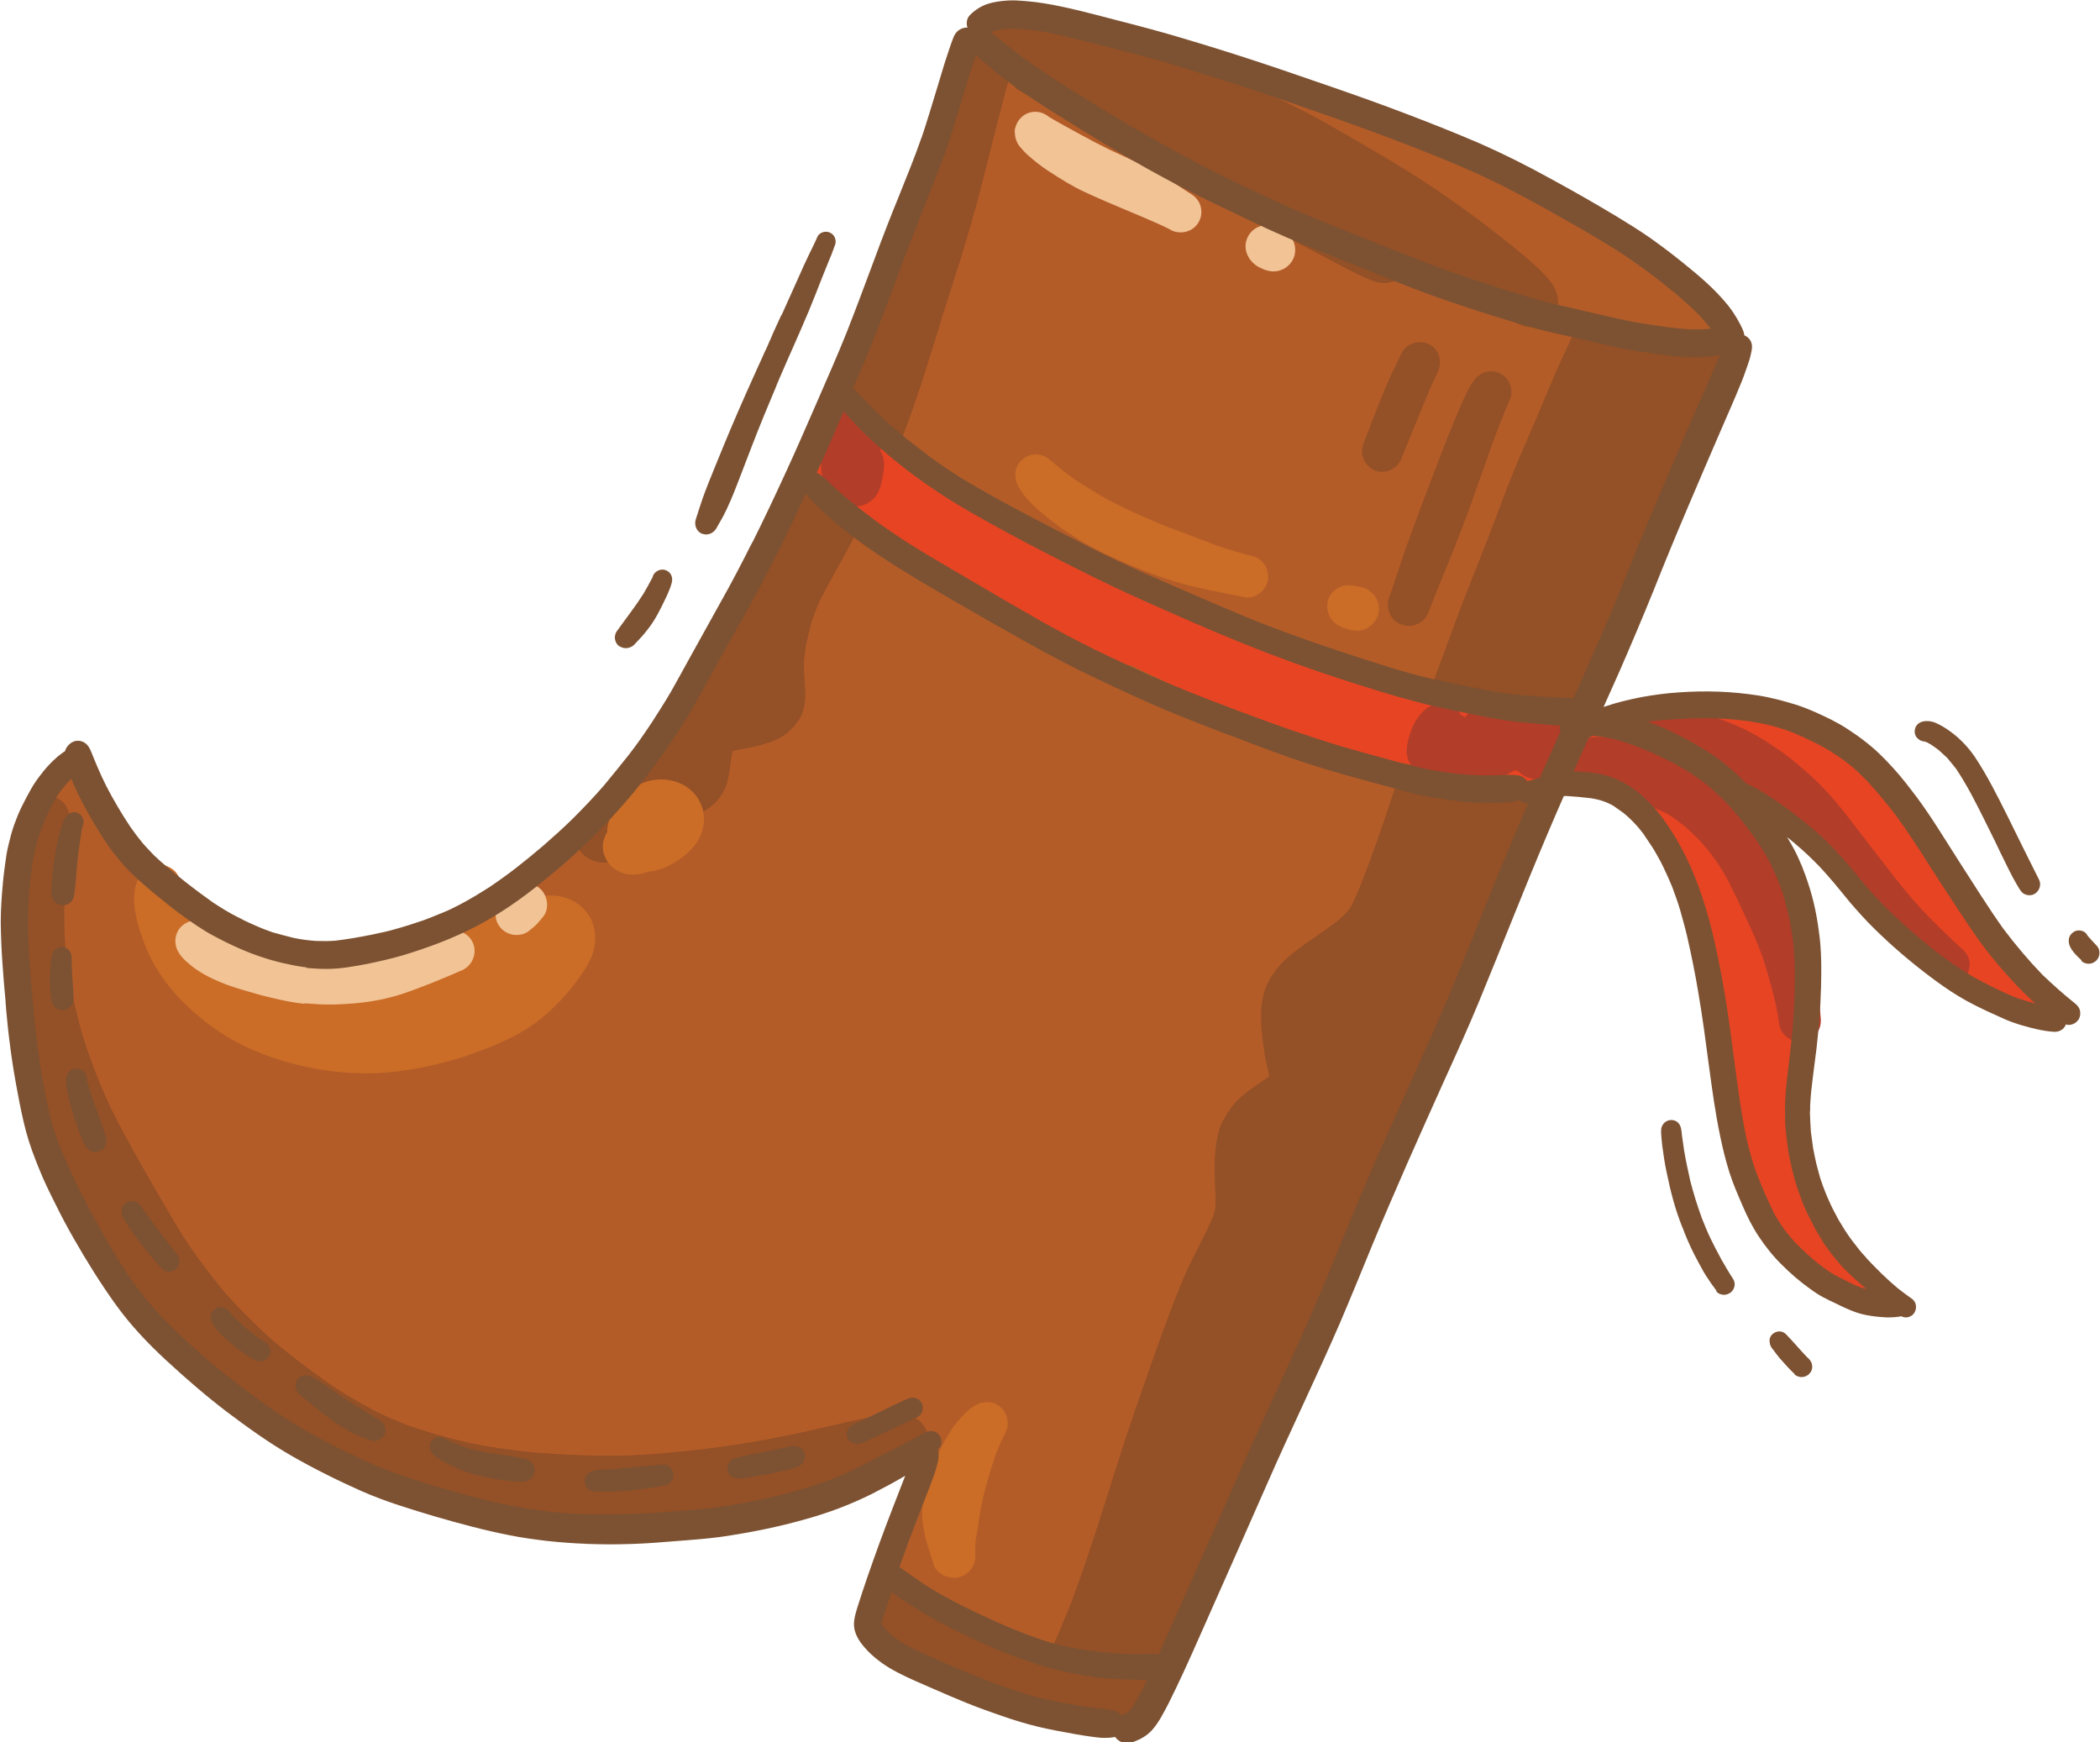
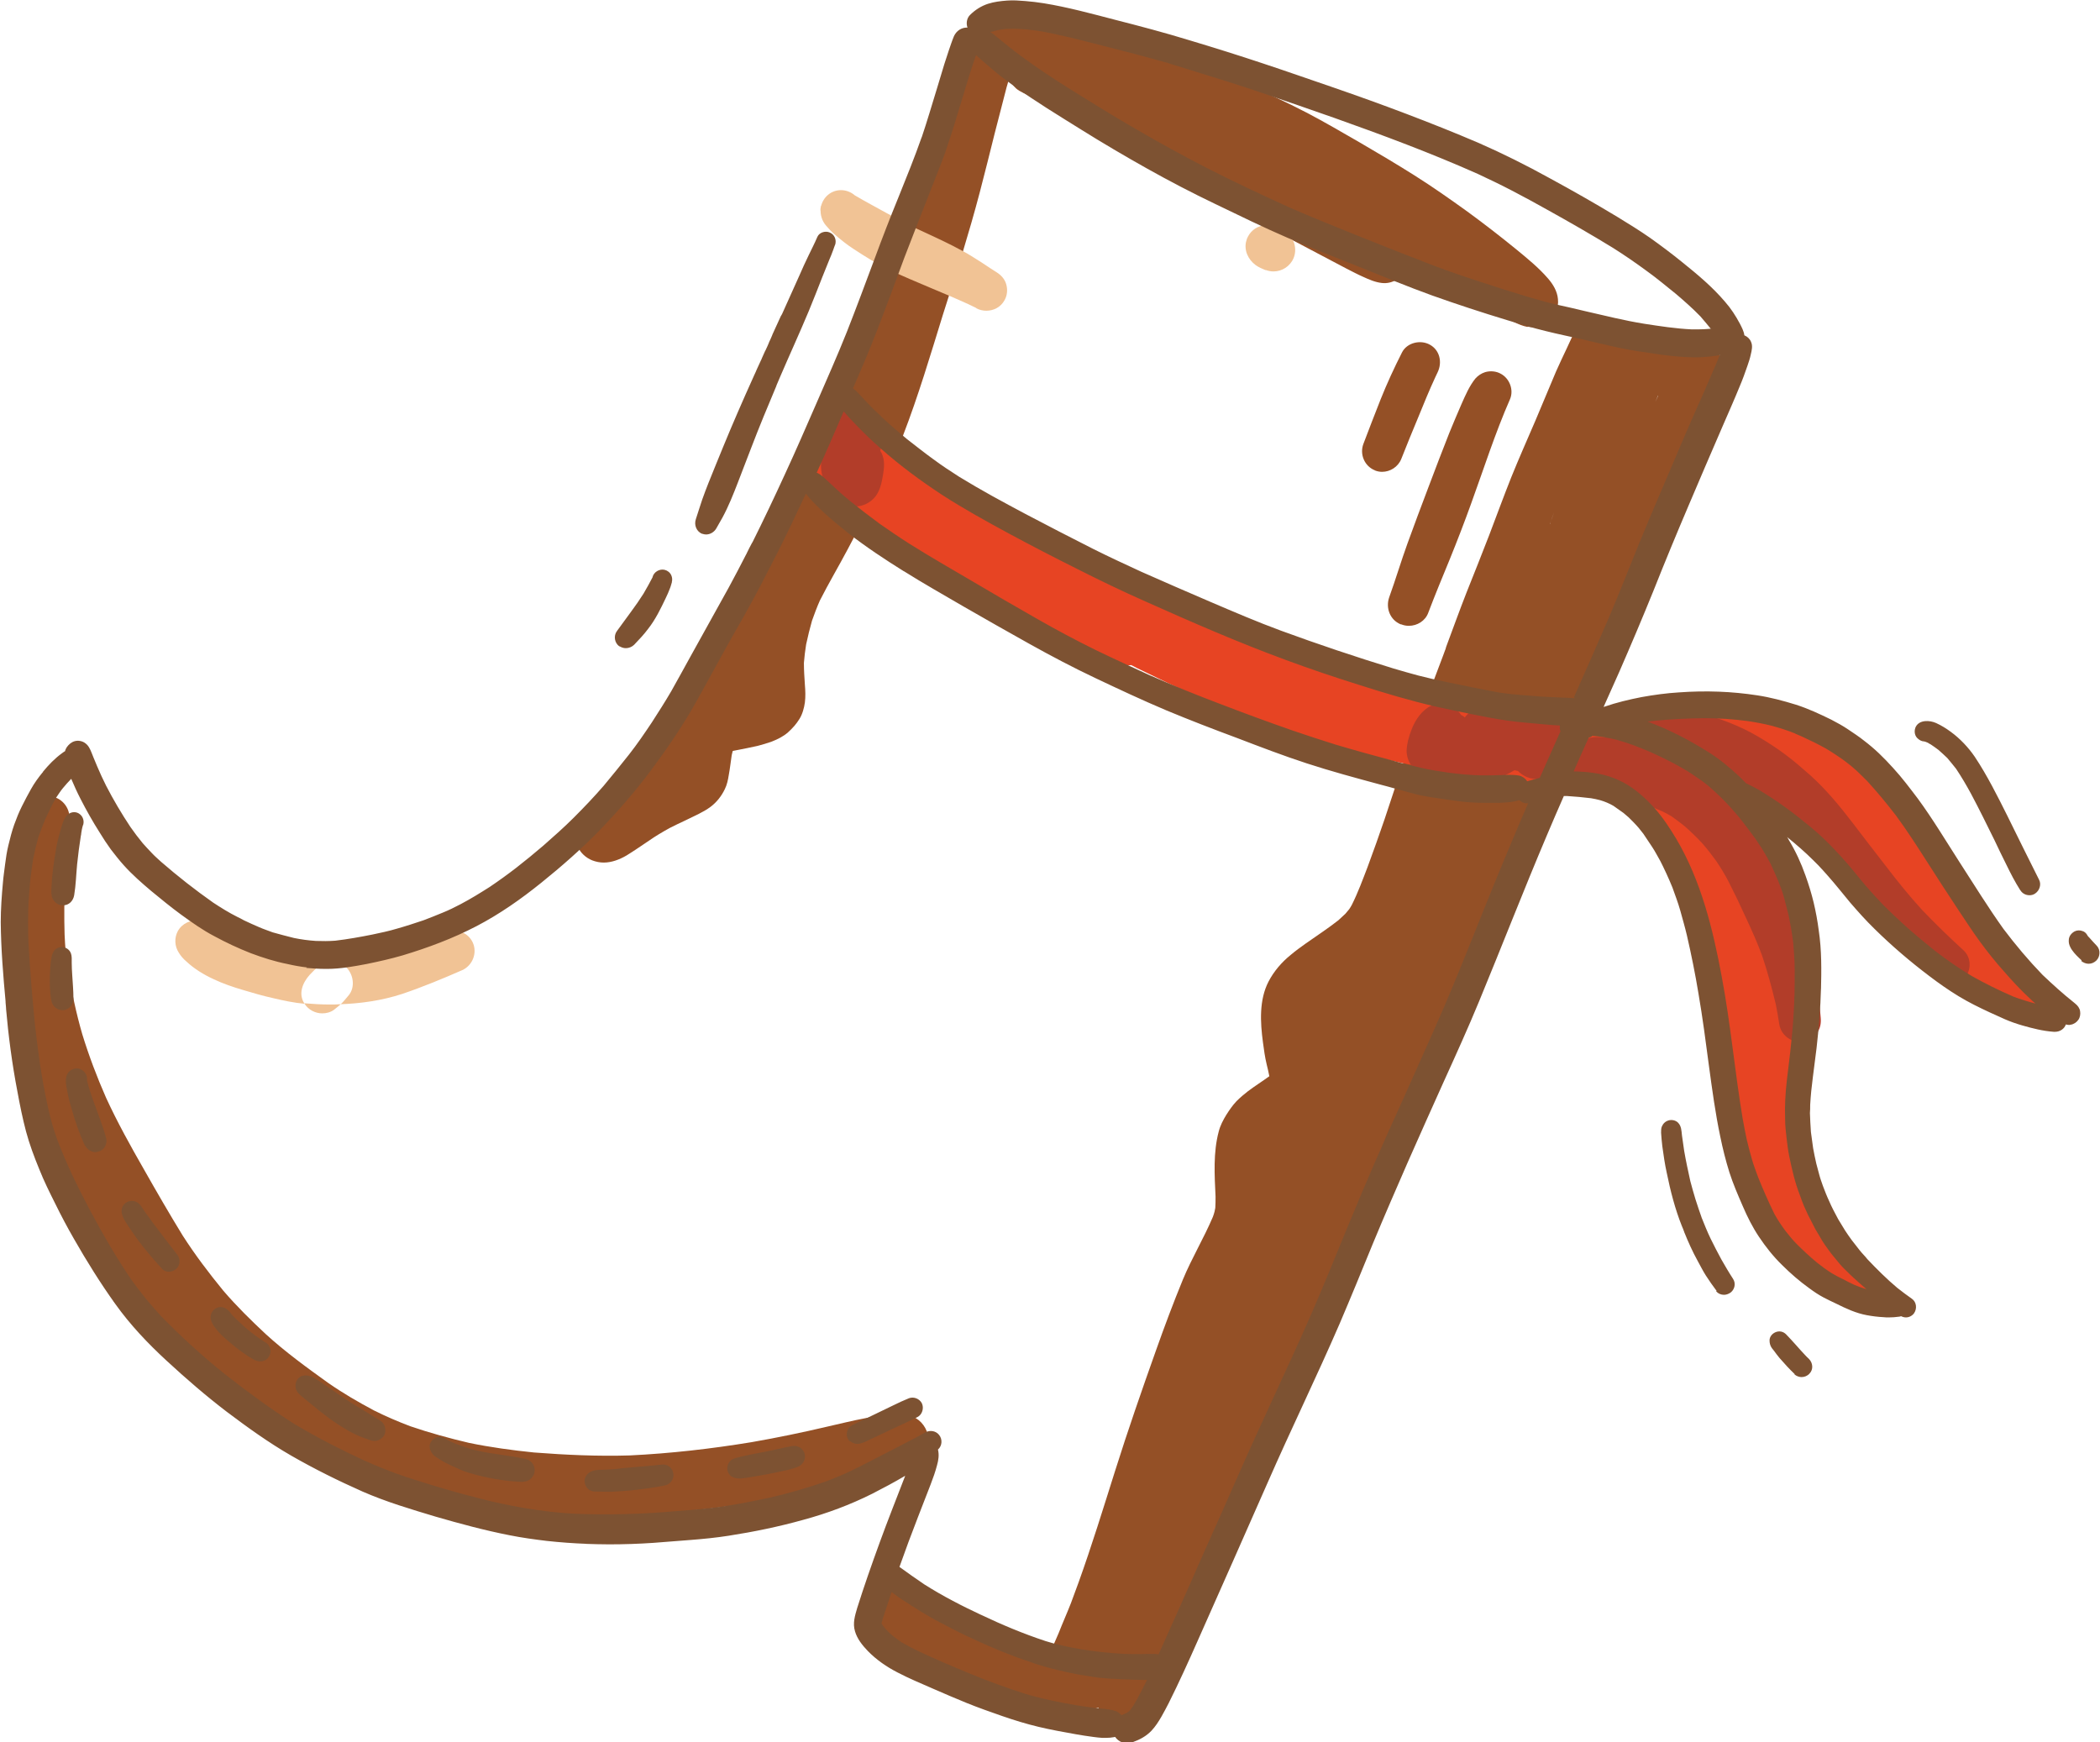
<svg xmlns="http://www.w3.org/2000/svg" xml:space="preserve" width="44.377mm" height="36.817mm" version="1.1" style="shape-rendering:geometricPrecision; text-rendering:geometricPrecision; image-rendering:optimizeQuality; fill-rule:evenodd; clip-rule:evenodd" viewBox="0 0 85.5 70.93">
  <defs>
    <style type="text/css"> .fil3 {fill:#E74423} .fil5 {fill:#F1C395} .fil2 {fill:#CB6D27} .fil0 {fill:#B45C28} .fil4 {fill:#B23D29} .fil1 {fill:#945026} .fil6 {fill:#7D5232} </style>
  </defs>
  <g id="Слой_x0020_1">
    <g id="_1855770016">
-       <path class="fil0" d="M40.57 3.17c0.11,0.04 0.22,0.08 0.33,0.11 -0.11,-0.03 -0.23,-0.07 -0.33,-0.11 -0,0 -0,0.01 -0,0.01zm3.04 67.08c-0.43,-0.04 -0.87,-0.1 -1.29,-0.21 -0.72,-0.18 -1.39,-0.52 -2.08,-0.78 -0.69,-0.26 -1.38,-0.51 -2.06,-0.8 -0.76,-0.33 -1.6,-0.66 -2.17,-1.29 -0.15,-0.17 -0.27,-0.42 -0.33,-0.64 -0.07,-0.25 -0.1,-0.5 -0.11,-0.76 -0.01,-0.25 0.02,-0.5 0.06,-0.75 0.07,-0.44 0.18,-0.86 0.3,-1.29 0.22,-0.79 0.46,-1.57 0.7,-2.35 0.12,-0.38 0.24,-0.77 0.34,-1.16 0.04,-0.14 0.07,-0.28 0.1,-0.43 -0.13,0.04 -0.26,0.08 -0.39,0.12 -0.39,0.1 -0.77,0.19 -1.16,0.29 -0.83,0.21 -1.64,0.48 -2.45,0.76 -0.82,0.28 -1.64,0.55 -2.48,0.76 -0.83,0.2 -1.67,0.34 -2.51,0.45 -1.14,0.15 -2.28,0.22 -3.43,0.22 -0.68,0 -1.37,-0.03 -2.05,-0.07 -0.89,-0.06 -1.76,-0.19 -2.64,-0.36 -0.41,-0.08 -0.82,-0.18 -1.22,-0.29 -0.41,-0.11 -0.82,-0.24 -1.22,-0.4 -0.01,-0 -0.01,-0 -0.02,-0.01 -0.77,-0.23 -1.53,-0.5 -2.28,-0.79 -0.39,-0.15 -0.78,-0.32 -1.16,-0.51 -0.21,-0.11 -0.43,-0.22 -0.64,-0.33 -0.22,-0.11 -0.42,-0.25 -0.63,-0.37 -0.4,-0.24 -0.78,-0.53 -1.15,-0.82 -0.36,-0.28 -0.68,-0.62 -0.94,-1 -0.02,-0.03 -0.04,-0.07 -0.06,-0.11 -0.01,-0.01 -0.02,-0.01 -0.02,-0.01 -0.29,-0.11 -0.56,-0.25 -0.83,-0.4 -0.79,-0.44 -1.5,-1.04 -2.18,-1.64 -0.64,-0.57 -1.28,-1.14 -1.85,-1.78 -0.17,-0.19 -0.34,-0.38 -0.51,-0.57 -0.19,-0.22 -0.37,-0.45 -0.55,-0.67 -0.13,-0.16 -0.24,-0.33 -0.36,-0.5 -0.13,-0.18 -0.26,-0.38 -0.37,-0.57 -0.36,-0.64 -0.69,-1.31 -0.9,-2.02 -0.08,-0.29 -0.16,-0.58 -0.2,-0.89 -0.01,-0.02 -0.01,-0.03 -0.02,-0.04 -0.34,-0.7 -0.66,-1.4 -0.91,-2.13 -0.26,-0.74 -0.5,-1.48 -0.67,-2.24 0.01,0.05 0.02,0.09 0.03,0.14 -0.12,-0.54 -0.24,-1.08 -0.33,-1.62 -0.04,-0.25 -0.07,-0.51 -0.1,-0.77 -0.03,-0.24 -0.03,-0.47 -0.01,-0.71 0.01,-0.1 0.03,-0.2 0.06,-0.29 -0.03,-0.34 -0.06,-0.67 -0.08,-1.01 -0.03,-0.12 -0.06,-0.23 -0.09,-0.35 -0.1,-0.42 -0.16,-0.85 -0.21,-1.27 -0.05,-0.39 -0.09,-0.79 -0.1,-1.19 -0.01,-0.42 -0.03,-0.85 0.01,-1.27 0.04,-0.42 0.1,-0.82 0.19,-1.23 0.09,-0.39 0.22,-0.79 0.36,-1.16 0.14,-0.38 0.32,-0.76 0.56,-1.08 0.28,-0.38 0.7,-0.7 1.16,-0.76 0.08,-0.03 0.16,-0.06 0.25,-0.07 0.4,-0.07 0.82,0.14 1.03,0.49 0.07,0.12 0.11,0.25 0.13,0.38 0.03,0.03 0.06,0.06 0.08,0.1 0.1,0.14 0.18,0.28 0.25,0.44 0.01,0.02 0.01,0.03 0.02,0.05 0.07,0.1 0.14,0.2 0.21,0.3 0.11,0.16 0.21,0.32 0.32,0.47 0.08,0.12 0.16,0.24 0.24,0.35 0.23,0.29 0.44,0.59 0.65,0.89 0.14,0.19 0.27,0.39 0.4,0.59 0.11,0.16 0.23,0.32 0.35,0.47 0.17,0.23 0.34,0.45 0.5,0.68 0.13,0.18 0.28,0.37 0.38,0.57 0.06,0.02 0.11,0.05 0.17,0.07 0.66,0.27 1.32,0.56 1.99,0.83 0.61,0.24 1.22,0.47 1.84,0.69 0.03,0 0.05,0.01 0.08,0.01 0.83,0.08 1.66,0.16 2.49,0.23 0.31,0.02 0.62,0.03 0.93,0.04 0.23,0.01 0.46,0.01 0.69,0.01 0.11,-0 0.22,-0 0.32,-0 0.1,-0.12 0.23,-0.22 0.38,-0.29 0.32,-0.16 0.69,-0.22 1.04,-0.28 0.19,-0.03 0.39,-0.06 0.59,-0.09 0.15,-0.05 0.3,-0.1 0.45,-0.15 0.09,-0.03 0.18,-0.07 0.26,-0.1 0.02,-0.04 0.04,-0.09 0.06,-0.13 0.06,-0.11 0.14,-0.2 0.23,-0.29 0.13,-0.14 0.3,-0.26 0.45,-0.38 0.2,-0.15 0.41,-0.29 0.61,-0.44 0.35,-0.25 0.71,-0.49 1.06,-0.73 0.08,-0.06 0.17,-0.11 0.25,-0.17 0.02,-0.06 0.04,-0.12 0.08,-0.18 0.14,-0.26 0.36,-0.44 0.58,-0.62 0.11,-0.1 0.23,-0.19 0.35,-0.29 0.24,-0.19 0.48,-0.38 0.72,-0.56 0.08,-0.06 0.15,-0.12 0.23,-0.18 0.26,-0.23 0.51,-0.46 0.77,-0.69 0.54,-0.51 1.07,-1.02 1.59,-1.55 0.4,-0.4 0.79,-0.82 1.17,-1.23 -0.12,-0.24 -0.15,-0.54 -0.04,-0.79 0.17,-0.4 0.33,-0.8 0.52,-1.19 0.2,-0.42 0.44,-0.8 0.69,-1.19 -0.03,0.04 -0.05,0.08 -0.08,0.12 0.06,-0.1 0.13,-0.2 0.19,-0.3 0.01,-0.02 0.02,-0.04 0.03,-0.05 -0,0 -0.01,0.01 -0.01,0.01 0,-0 0.01,-0.01 0.01,-0.01 0.02,-0.03 0.03,-0.05 0.05,-0.08 0,0 0,-0 0,-0 0.01,-0.02 0.02,-0.03 0.03,-0.04 -0,0 -0,0.01 -0.01,0.01 0,-0.01 0.01,-0.01 0.01,-0.02 -0,0 -0,0 -0,0.01 0.01,-0.01 0.02,-0.03 0.02,-0.04 -0.01,0.01 -0.01,0.02 -0.01,0.02 0.01,-0.02 0.02,-0.03 0.03,-0.05 -0.01,0.01 -0.01,0.01 -0.02,0.02 0.05,-0.09 0.11,-0.17 0.16,-0.26 -0.02,0.04 -0.05,0.08 -0.07,0.12 0.42,-0.66 0.85,-1.33 1.23,-2.01 0.39,-0.7 0.76,-1.4 1.11,-2.12 0.03,-0.06 0.05,-0.12 0.08,-0.17 0.15,-0.38 0.31,-0.77 0.46,-1.15 0.35,-0.84 0.7,-1.68 1.06,-2.52 0.68,-1.59 1.39,-3.16 2.09,-4.73 0.04,-0.09 0.08,-0.17 0.12,-0.26 0.15,-0.42 0.31,-0.84 0.47,-1.25 0.29,-0.78 0.6,-1.56 0.91,-2.34 0.15,-0.37 0.29,-0.74 0.43,-1.1 0.08,-0.19 0.15,-0.38 0.23,-0.57 0.03,-0.08 0.07,-0.15 0.1,-0.23 0.08,-0.17 0.15,-0.36 0.27,-0.5 0.15,-0.18 0.32,-0.32 0.55,-0.38 0.01,-0 0.03,-0.01 0.04,-0.01 0.01,-0.03 0.02,-0.06 0.03,-0.09 -0.02,-0.07 -0.03,-0.14 -0.04,-0.23 -0.01,-0.2 0.01,-0.39 0.04,-0.59 0.04,-0.22 0.1,-0.44 0.16,-0.66 0.1,-0.33 0.2,-0.67 0.31,-1 0.1,-0.32 0.21,-0.64 0.32,-0.96 -0,-0.03 -0,-0.06 -0,-0.1 -0,-0.18 0.05,-0.37 0.1,-0.54 0.07,-0.25 0.16,-0.5 0.24,-0.75 0.07,-0.24 0.15,-0.47 0.23,-0.7 0.07,-0.19 0.16,-0.37 0.3,-0.52 0.14,-0.15 0.32,-0.26 0.52,-0.32 0.22,-0.06 0.44,-0.06 0.66,-0.04 0.09,0.01 0.18,0.02 0.28,0.04 0.29,-0.1 0.61,-0.15 0.92,-0.18 0.46,-0.05 0.92,-0.1 1.38,-0.12 0.06,-0 0.11,-0.01 0.17,-0.01 0.09,0 0.18,0.01 0.26,0.01 0.1,0.01 0.2,0.02 0.3,0.03 0.03,0.01 0.06,0.03 0.1,0.04 0.08,0.03 0.15,0.06 0.23,0.09 0.15,0.06 0.3,0.11 0.45,0.17 -0.01,-0 -0.02,-0.01 -0.02,-0.01 -0,-0 -0.01,-0 -0.01,-0 0,0 0.01,0 0.01,0 0.54,0.18 1.08,0.37 1.62,0.54 0.47,0.15 0.94,0.29 1.41,0.43 0.43,0.13 0.86,0.24 1.29,0.35 0.41,0.11 0.83,0.21 1.25,0.32 0.19,0.05 0.39,0.1 0.59,0.15 0.11,0.03 0.21,0.06 0.32,0.08 0.07,0.02 0.15,0.04 0.22,0.05 0.04,0.01 0.08,0.01 0.12,0.01 0.07,0 0.13,-0.01 0.2,-0.04 0.04,-0.02 0.07,-0.03 0.11,-0.06 0.09,0.06 0.18,0.12 0.28,0.18 0.26,0.17 0.52,0.33 0.77,0.52 0.07,0.02 0.14,0.04 0.2,0.06 0.84,0.26 1.68,0.54 2.5,0.86 0.82,0.32 1.63,0.66 2.43,1.02 0.74,0.33 1.46,0.68 2.17,1.06 0.32,0.17 0.64,0.35 0.95,0.54 0.11,0.07 0.21,0.13 0.32,0.2 0.31,0.17 0.62,0.34 0.93,0.52 0.46,0.28 0.9,0.58 1.33,0.91 0.52,-0.36 1.2,-0.07 1.71,0.19 0.28,0.15 0.56,0.3 0.82,0.47 0.54,0.35 1.08,0.73 1.53,1.2 0.46,0.49 0.89,0.99 1.31,1.52 0.03,0.04 0.07,0.09 0.1,0.13 0.1,0.05 0.18,0.12 0.26,0.2 0.22,0.22 0.38,0.47 0.56,0.72 0.11,0.15 0.22,0.3 0.32,0.45 0.22,0.31 0.22,0.73 0.2,1.09 -0.02,0.3 -0.1,0.59 -0.16,0.88 -0.16,0.69 -0.39,1.36 -0.62,2.02 -0.23,0.66 -0.47,1.31 -0.72,1.96 -0.13,0.33 -0.25,0.65 -0.39,0.98 -0.18,0.44 -0.35,0.94 -0.73,1.23 -0.08,0.17 -0.15,0.34 -0.22,0.51 -0.66,1.55 -1.28,3.11 -1.9,4.67 -0.31,0.79 -0.61,1.59 -0.93,2.37 -0.3,0.74 -0.64,1.47 -0.95,2.22 -0.64,1.55 -1.21,3.13 -1.78,4.71 -0.33,0.92 -0.68,1.82 -1.1,2.71 -0.38,0.8 -0.79,1.59 -1.17,2.39 -0.72,1.54 -1.38,3.11 -2.1,4.65 -0.33,0.72 -0.67,1.44 -0.99,2.17 -0.34,0.77 -0.67,1.56 -1.01,2.33 -0.65,1.51 -1.26,3.03 -1.91,4.54 -0.33,0.78 -0.66,1.56 -1.03,2.32 -0.35,0.73 -0.71,1.45 -1.08,2.17 -0.71,1.41 -1.43,2.83 -2.13,4.25 -0.34,0.69 -0.69,1.38 -1.05,2.06 -0.31,0.6 -0.6,1.21 -0.9,1.81 -0,0 -0,0.01 -0.01,0.02 -0.28,0.6 -0.56,1.21 -0.92,1.77 -0.18,0.28 -0.43,0.49 -0.73,0.62 -0.28,0.12 -0.59,0.16 -0.88,0.18 -0.2,0.02 -0.39,0.03 -0.59,0.03 -0.24,0 -0.48,-0.01 -0.71,-0.04l0 0z" />
      <path class="fil1" d="M67.4 16.35c0.04,-0.08 0.08,-0.16 0.11,-0.24 -0,-0 -0.01,-0 -0.01,-0 -0.03,0.08 -0.06,0.16 -0.1,0.24zm-4.3 4.98c0.06,-0.16 0.12,-0.32 0.18,-0.48 -0.06,0.15 -0.12,0.31 -0.17,0.46l-0 0c0,-0.01 0.01,-0.01 0.01,-0.02 -0,0.01 -0.01,0.02 -0.01,0.03l-0.01 0.02 0 0zm-54.91 34.73c0.15,0.14 0.34,0.2 0.54,0.2 0.16,0 0.32,-0.04 0.46,-0.13 0.35,0.32 0.71,0.63 1.08,0.92 0.66,0.51 1.33,1.02 2.03,1.48 0.73,0.49 1.5,0.93 2.3,1.3 0.77,0.36 1.58,0.65 2.4,0.88 0.83,0.24 1.67,0.44 2.52,0.58 0.87,0.14 1.75,0.24 2.63,0.31 0.85,0.06 1.7,0.1 2.55,0.1 0.82,0 1.64,-0.03 2.47,-0.1 1.71,-0.15 3.43,-0.36 5.11,-0.74 0.81,-0.18 1.61,-0.38 2.42,-0.58 0.41,-0.1 0.82,-0.2 1.23,-0.31 0.2,-0.05 0.41,-0.1 0.61,-0.16 0.24,-0.07 0.5,-0.12 0.71,-0.25 0.32,-0.2 0.54,-0.5 0.55,-0.89 0.01,-0.37 -0.19,-0.73 -0.5,-0.92 -0.37,-0.23 -0.79,-0.2 -1.2,-0.15 -0.29,0.03 -0.57,0.09 -0.85,0.14 -0.53,0.1 -1.05,0.23 -1.58,0.35 -1.02,0.24 -2.04,0.45 -3.07,0.63 -1.64,0.27 -3.3,0.46 -4.96,0.54 -1.3,0.04 -2.6,-0.02 -3.9,-0.12 -0.88,-0.09 -1.77,-0.21 -2.64,-0.39 -0.81,-0.19 -1.61,-0.41 -2.4,-0.68 -0.5,-0.19 -0.99,-0.4 -1.47,-0.64 -0.64,-0.34 -1.26,-0.7 -1.85,-1.11 -0.88,-0.63 -1.76,-1.27 -2.56,-2 -0.6,-0.56 -1.19,-1.14 -1.73,-1.77 -0.59,-0.72 -1.15,-1.46 -1.65,-2.24 -0.54,-0.88 -1.06,-1.78 -1.57,-2.68 -0.55,-0.96 -1.09,-1.93 -1.55,-2.93 -0.37,-0.84 -0.7,-1.71 -0.97,-2.59 -0.25,-0.86 -0.43,-1.73 -0.58,-2.61 -0.08,-0.48 -0.12,-0.97 -0.14,-1.45 -0.02,-0.73 -0.02,-1.45 0.03,-2.18 0.04,-0.67 0.05,-1.34 0.1,-2 0.02,-0.15 0.04,-0.3 0.06,-0.45 0.07,-0.47 -0.26,-0.92 -0.72,-0.99 -0.41,-0.06 -0.87,0.2 -0.97,0.62 -0.11,0.45 -0.25,0.9 -0.34,1.35 -0.08,0.36 -0.13,0.73 -0.17,1.1 -0.04,0.45 -0.1,0.89 -0.12,1.34 -0.02,0.39 -0.02,0.78 -0.02,1.17 0,0.33 0.01,0.67 0.02,1 -0.03,0.31 -0.04,0.61 -0.03,0.92 0,0.42 0.02,0.83 0.04,1.25 0.05,0.78 0.13,1.56 0.23,2.33 0.03,0.25 0.06,0.5 0.1,0.76 0,0 0,0.01 0,0.01 0.06,0.23 0.12,0.47 0.17,0.7 0.11,0.47 0.22,0.94 0.32,1.42 0,0 0,0.01 0,0.01 -0,-0 -0,-0.01 -0,-0.01 0,0 0,0.01 0,0.01 0.04,0.16 0.08,0.32 0.12,0.47 0.05,0.19 0.11,0.37 0.17,0.55 0.05,0.13 0.1,0.26 0.15,0.38 0.07,0.16 0.13,0.32 0.2,0.48 0.01,0.02 0.02,0.03 0.02,0.05 0.07,0.14 0.14,0.29 0.21,0.43 -0.01,-0.01 -0.01,-0.02 -0.02,-0.03 0.07,0.14 0.14,0.28 0.21,0.42 0.09,0.16 0.17,0.32 0.25,0.47 0.07,0.13 0.15,0.27 0.23,0.4 0.16,0.29 0.34,0.57 0.51,0.85 0.15,0.25 0.32,0.5 0.47,0.75 0.19,0.31 0.38,0.62 0.56,0.93 0.05,0.09 0.1,0.19 0.15,0.28 0.03,0.06 0.06,0.11 0.09,0.17 0.2,0.21 0.4,0.42 0.61,0.61 0.3,0.27 0.61,0.54 0.92,0.79 0.67,0.54 1.36,1.06 1.99,1.64l0 0zm48.86 -30.64c0.1,0.04 0.2,0.06 0.31,0.06 0.34,0 0.67,-0.2 0.79,-0.53 0.28,-0.74 0.58,-1.46 0.88,-2.19 0.3,-0.74 0.59,-1.49 0.86,-2.24 0.52,-1.43 0.98,-2.88 1.59,-4.27 0.16,-0.38 -0.02,-0.84 -0.37,-1.03 -0.19,-0.11 -0.43,-0.13 -0.64,-0.07 -0.16,0.05 -0.29,0.14 -0.4,0.26 -0.25,0.31 -0.41,0.69 -0.57,1.05 -0.17,0.39 -0.33,0.77 -0.49,1.16 -0.29,0.73 -0.57,1.47 -0.85,2.21 -0.29,0.77 -0.58,1.53 -0.86,2.31 -0.26,0.72 -0.48,1.46 -0.74,2.18 -0.15,0.43 0.03,0.92 0.47,1.1l0 0zm-1.08 -6.27c0.1,0.04 0.2,0.06 0.3,0.06 0.33,0 0.65,-0.2 0.78,-0.52 0.23,-0.58 0.46,-1.15 0.7,-1.72 0.22,-0.54 0.44,-1.08 0.69,-1.62 0.03,-0.06 0.06,-0.12 0.09,-0.19 0.2,-0.41 0.09,-0.91 -0.32,-1.13 -0.38,-0.21 -0.93,-0.08 -1.13,0.32 -0.32,0.63 -0.61,1.26 -0.87,1.91 -0.24,0.6 -0.47,1.21 -0.7,1.81 -0.16,0.42 0.04,0.91 0.47,1.08l0 0zm6.23 -5.85c0.06,0.01 0.13,0.02 0.2,0.02 0.22,0 0.44,-0.07 0.62,-0.2 0.3,-0.22 0.45,-0.58 0.41,-0.95 -0.03,-0.32 -0.2,-0.6 -0.41,-0.84 -0.38,-0.44 -0.85,-0.82 -1.3,-1.19 -0.65,-0.53 -1.31,-1.04 -1.98,-1.53 -0.71,-0.51 -1.42,-1.01 -2.15,-1.47 -0.73,-0.46 -1.47,-0.9 -2.21,-1.33 -0.73,-0.42 -1.46,-0.85 -2.21,-1.24 -0.79,-0.41 -1.59,-0.78 -2.41,-1.12 -0.78,-0.32 -1.57,-0.62 -2.37,-0.92 -0.82,-0.31 -1.65,-0.62 -2.49,-0.87 -0.8,-0.23 -1.62,-0.4 -2.43,-0.62 -0.23,-0.06 -0.47,-0.02 -0.66,0.1 -0.06,-0.02 -0.11,-0.03 -0.17,-0.05 -0.14,-0.04 -0.27,-0.08 -0.41,-0.12 -0.01,-0 -0.02,-0.01 -0.04,-0.01 -0.47,-0.17 -1.03,-0.4 -1.51,-0.13 -0.35,0.2 -0.55,0.6 -0.5,1 0.01,0.04 0.01,0.08 0.02,0.12 -0.07,0 -0.15,0.02 -0.22,0.04 -0.18,0.06 -0.32,0.15 -0.45,0.28 -0.1,0.11 -0.18,0.24 -0.24,0.38 -0.09,0.18 -0.17,0.37 -0.24,0.56 -0.15,0.41 -0.29,0.84 -0.42,1.26 -0.51,1.6 -0.92,3.22 -1.43,4.82 -0.04,0.12 -0.08,0.25 -0.12,0.38 -0.01,-0 -0.03,-0.01 -0.04,-0.01 -0.41,-0.1 -0.88,0.12 -1.03,0.52 -0.11,0.3 -0.25,0.6 -0.38,0.89 -0.12,0.27 -0.23,0.55 -0.32,0.83 -0.28,0.81 -0.54,1.63 -0.83,2.44 -0.28,0.79 -0.58,1.57 -0.89,2.34 -0.58,1.43 -1.19,2.86 -1.84,4.26 -0.01,0 -0.03,0 -0.04,0.01 -0.19,0.04 -0.36,0.09 -0.52,0.22 -0.01,0.01 -0.02,0.02 -0.03,0.03 -0.09,0.3 -0.19,0.6 -0.29,0.9 -0.19,0.58 -0.42,1.14 -0.66,1.7 -0.12,0.27 -0.24,0.54 -0.37,0.8 -0.13,0.27 -0.28,0.53 -0.42,0.8 -0.28,0.53 -0.61,1.04 -0.94,1.55 -0.33,0.5 -0.69,0.98 -1.05,1.46 -0.09,0.12 -0.18,0.24 -0.28,0.36 -0.08,0.17 -0.16,0.34 -0.25,0.5 -0.26,0.52 -0.57,1.01 -0.9,1.49 -0.31,0.45 -0.66,0.87 -1,1.29 -0.33,0.4 -0.67,0.79 -1.01,1.18 0.01,-0.01 0.02,-0.02 0.02,-0.03 -0.21,0.25 -0.42,0.5 -0.61,0.77 0,0.05 0,0.1 0.01,0.15 0.02,0.12 0.06,0.23 0.11,0.34 0.1,0.26 0.34,0.47 0.59,0.57 0.16,0.06 0.31,0.09 0.47,0.09 0.32,0 0.64,-0.12 0.93,-0.29 0.31,-0.19 0.61,-0.4 0.91,-0.6 0.27,-0.19 0.56,-0.36 0.85,-0.52 0.21,-0.11 0.43,-0.21 0.64,-0.31 0.34,-0.17 0.71,-0.32 1.02,-0.55 0.25,-0.19 0.44,-0.43 0.58,-0.72 0.09,-0.18 0.13,-0.38 0.16,-0.57 0.05,-0.27 0.08,-0.54 0.12,-0.81 0.01,-0.06 0.03,-0.11 0.04,-0.17 0.03,-0.01 0.06,-0.02 0.08,-0.02 0.31,-0.06 0.62,-0.12 0.93,-0.19 0.2,-0.05 0.39,-0.11 0.59,-0.18 0.23,-0.09 0.47,-0.21 0.65,-0.37 0.19,-0.17 0.34,-0.34 0.47,-0.55 0.12,-0.19 0.19,-0.45 0.22,-0.67 0.03,-0.24 0.02,-0.48 0,-0.72 -0.02,-0.3 -0.04,-0.59 -0.04,-0.89 0.02,-0.25 0.05,-0.5 0.09,-0.75 0.07,-0.33 0.15,-0.65 0.24,-0.97 0.1,-0.28 0.2,-0.55 0.32,-0.82 0.36,-0.71 0.77,-1.4 1.14,-2.1 0.8,-1.52 1.63,-3.03 2.25,-4.63 0.62,-1.61 1.11,-3.26 1.62,-4.91 0.26,-0.83 0.53,-1.65 0.79,-2.49 0.25,-0.83 0.49,-1.65 0.71,-2.49 0.21,-0.8 0.41,-1.61 0.61,-2.41 0.1,-0.4 0.21,-0.8 0.31,-1.2 0.06,-0.22 0.11,-0.44 0.17,-0.66 0.03,-0.11 0.07,-0.23 0.1,-0.35 0.07,0.15 0.17,0.28 0.29,0.39 0.16,0.14 0.37,0.21 0.56,0.3 0.11,0.05 0.21,0.1 0.31,0.15 1.14,0.58 2.24,1.23 3.35,1.85 0.95,0.53 1.93,1.02 2.91,1.51 0.19,0.12 0.38,0.23 0.57,0.35 0.79,0.47 1.59,0.93 2.39,1.38 0.75,0.42 1.51,0.82 2.27,1.22 0.37,0.19 0.73,0.39 1.1,0.58 0.22,0.11 0.44,0.23 0.67,0.33 0.24,0.11 0.49,0.22 0.76,0.25 0.42,0.05 0.84,-0.2 0.98,-0.6 0.07,0.04 0.14,0.07 0.21,0.11 -0,-0 -0,-0 -0.01,-0 0.63,0.31 1.27,0.62 1.9,0.93 -0.04,-0.02 -0.08,-0.04 -0.12,-0.06 0.42,0.21 0.83,0.42 1.25,0.64 0.36,0.19 0.74,0.36 1.11,0.54 0.02,0.01 0.04,0.02 0.06,0.03 0.01,0.01 0.03,0.01 0.04,0.02 -0.01,-0 -0.02,-0.01 -0.02,-0.01 0.17,0.08 0.33,0.15 0.53,0.19l0 0zm-17.12 56.75c-0.18,-0.14 -0.29,-0.32 -0.36,-0.52 -0.04,0.01 -0.07,0.02 -0.11,0.03 -0.28,0.3 -0.63,0.52 -1.05,0.45 -0.16,-0.03 -0.3,-0.09 -0.43,-0.19 -0.13,-0 -0.25,-0.03 -0.37,-0.09 -0.09,-0.04 -0.18,-0.1 -0.25,-0.16 -0.04,-0.01 -0.09,-0.01 -0.13,-0.02 -0.8,-0.13 -1.59,-0.31 -2.37,-0.54 -0.73,-0.22 -1.43,-0.51 -2.12,-0.82 -0.31,-0.14 -0.62,-0.28 -0.92,-0.43 -0.2,-0.1 -0.4,-0.21 -0.58,-0.33 -0,-0 -0.01,-0 -0.01,-0.01 -0.3,-0.1 -0.59,-0.22 -0.83,-0.41 -0.37,-0.3 -0.55,-0.78 -0.42,-1.25 0.09,-0.32 0.32,-0.58 0.62,-0.71 0,-0.05 0.01,-0.11 0.02,-0.16 0.06,-0.29 0.21,-0.53 0.48,-0.68 0.28,-0.15 0.65,-0.15 0.92,0.02 0.18,0.12 0.32,0.29 0.48,0.44 0.15,0.12 0.3,0.24 0.45,0.35 0.36,0.24 0.72,0.45 1.1,0.65 0.85,0.43 1.73,0.82 2.63,1.15 0.33,0.11 0.66,0.22 1,0.3 0.09,-0.2 0.18,-0.41 0.27,-0.62 0.16,-0.41 0.34,-0.81 0.5,-1.22 0.1,-0.28 0.21,-0.56 0.31,-0.84 0.54,-1.5 1.01,-3.03 1.49,-4.55 0.52,-1.65 1.09,-3.29 1.67,-4.92 0.34,-0.96 0.7,-1.92 1.09,-2.87 0.36,-0.87 0.85,-1.68 1.22,-2.55 0.03,-0.07 0.05,-0.15 0.07,-0.22 0.01,-0.05 0.02,-0.1 0.03,-0.15 0.01,-0.15 0.01,-0.31 0.01,-0.46 -0.04,-0.88 -0.1,-1.79 0.13,-2.65 0.06,-0.24 0.18,-0.47 0.31,-0.68 0.12,-0.19 0.25,-0.38 0.41,-0.55 0.15,-0.15 0.3,-0.28 0.47,-0.41 0.28,-0.21 0.58,-0.4 0.87,-0.61 -0.03,-0.16 -0.07,-0.33 -0.11,-0.49 -0.07,-0.29 -0.11,-0.59 -0.15,-0.89 -0.11,-0.82 -0.16,-1.73 0.23,-2.48 0.22,-0.42 0.53,-0.78 0.9,-1.08 0.2,-0.17 0.41,-0.32 0.62,-0.47 0.44,-0.31 0.9,-0.61 1.32,-0.94 0.1,-0.09 0.19,-0.18 0.29,-0.27 0.05,-0.06 0.1,-0.12 0.15,-0.18 0.04,-0.06 0.08,-0.12 0.11,-0.18 0.25,-0.5 0.44,-1.02 0.64,-1.54 0.24,-0.65 0.47,-1.29 0.69,-1.94 0.24,-0.71 0.47,-1.43 0.71,-2.14 0.5,-1.46 1.06,-2.89 1.6,-4.33 0.05,-0.14 0.11,-0.28 0.16,-0.43 0,0 0,0 0,0 0.01,-0.02 0.02,-0.04 0.02,-0.06 0.01,-0.02 0.01,-0.04 0.02,-0.06 -0,0.01 -0.01,0.02 -0.01,0.02 0.28,-0.75 0.55,-1.5 0.84,-2.24 0.31,-0.78 0.62,-1.55 0.92,-2.33 0.3,-0.79 0.59,-1.58 0.9,-2.36 0.31,-0.77 0.65,-1.53 0.98,-2.3 0.28,-0.67 0.56,-1.34 0.84,-2 0.14,-0.32 0.29,-0.63 0.44,-0.95 0.06,-0.14 0.13,-0.27 0.19,-0.41 0.14,-0.33 0.4,-0.52 0.75,-0.57 0,0 0,-0 0,-0 0.35,-0.05 0.73,0.16 0.89,0.46 0.01,0.01 0.01,0.02 0.02,0.03 0.2,-0.06 0.4,-0.08 0.61,-0.07 0.13,0.01 0.25,0.02 0.38,0.03 0.33,0.03 0.67,0.06 1,0.08 0.44,0.03 0.88,0.06 1.31,0.15 0.37,0.08 0.73,0.21 1,0.49 0.35,0.36 0.43,0.87 0.31,1.34 -0.07,0.29 -0.21,0.57 -0.34,0.85 -0.15,0.34 -0.28,0.69 -0.42,1.03 -0.29,0.67 -0.64,1.31 -0.96,1.97 -0.49,1.02 -1.02,2.01 -1.55,3.01 -0.4,0.75 -0.78,1.52 -1.14,2.29 -0.35,0.74 -0.68,1.5 -1.02,2.24 -0.35,0.78 -0.7,1.56 -1.07,2.33 -0.35,0.74 -0.73,1.47 -1.05,2.22 -0.44,1.02 -0.83,2.07 -1.21,3.11 -0.58,1.56 -1.15,3.12 -1.76,4.66 -0.61,1.55 -1.33,3.05 -1.93,4.6 -0.16,0.4 -0.31,0.81 -0.47,1.21 -0.15,0.38 -0.32,0.74 -0.49,1.11 -0.35,0.76 -0.69,1.52 -1.02,2.28 -0.68,1.58 -1.34,3.17 -2.01,4.75 -0.46,1.08 -0.93,2.17 -1.4,3.25 -0.23,0.53 -0.47,1.05 -0.71,1.57 -0.11,0.24 -0.22,0.47 -0.34,0.7 -0.16,0.31 -0.31,0.63 -0.49,0.92 -0.07,0.17 -0.13,0.34 -0.2,0.51 -0.19,0.49 -0.38,0.98 -0.56,1.47 -0.08,0.21 -0.16,0.41 -0.24,0.62 -0.15,0.38 -0.28,0.76 -0.46,1.12 -0.11,0.22 -0.26,0.4 -0.47,0.51 -0.05,0.03 -0.1,0.05 -0.14,0.07 -0.05,0.16 -0.1,0.33 -0.15,0.49 -0.26,0.84 -0.53,1.69 -0.81,2.53 -0.13,0.4 -0.27,0.8 -0.41,1.19 -0.08,0.21 -0.16,0.43 -0.24,0.64 -0.14,0.37 -0.26,0.77 -0.55,1.05 -0.19,0.18 -0.44,0.29 -0.7,0.31 -0.03,0 -0.05,0 -0.07,0 -0.27,0 -0.52,-0.07 -0.74,-0.24l0 0z" />
-       <path class="fil2" d="M25.22 35.49c-0.46,-0.21 -0.75,-0.7 -0.66,-1.2 0.03,-0.15 0.08,-0.29 0.16,-0.4 0,-0.08 0.01,-0.16 0.02,-0.24 0.04,-0.27 0.17,-0.55 0.34,-0.76 0.1,-0.12 0.2,-0.22 0.32,-0.31 0.05,-0.08 0.1,-0.17 0.16,-0.25 0.16,-0.2 0.37,-0.35 0.61,-0.45 0.5,-0.21 1.11,-0.19 1.6,0.05 0.44,0.22 0.75,0.61 0.86,1.09 0.11,0.49 -0.05,1.03 -0.36,1.42 -0.28,0.34 -0.64,0.6 -1.03,0.8 -0.27,0.14 -0.56,0.23 -0.85,0.25 -0.2,0.08 -0.41,0.12 -0.62,0.12 -0.19,0 -0.37,-0.03 -0.54,-0.11zm25.43 -11.18c-0.85,-0.18 -1.72,-0.32 -2.56,-0.56 -0.84,-0.24 -1.66,-0.56 -2.46,-0.91 -0.37,-0.16 -0.75,-0.34 -1.11,-0.53 -0.4,-0.22 -0.78,-0.45 -1.15,-0.7 -0.36,-0.24 -0.71,-0.52 -1.04,-0.8 -0.33,-0.28 -0.66,-0.62 -0.87,-1.01 -0.08,-0.15 -0.12,-0.31 -0.12,-0.49 0,-0.46 0.42,-0.83 0.87,-0.81 0.15,0.01 0.3,0.05 0.41,0.13 -0,0 -0,0 -0,0 0,0 0,0 0,0 0.02,0.02 0.05,0.03 0.07,0.05 0.15,0.11 0.28,0.24 0.42,0.35 0.2,0.16 0.41,0.32 0.62,0.47 0.46,0.31 0.94,0.6 1.42,0.87 0.79,0.41 1.6,0.78 2.44,1.1 0.66,0.25 1.32,0.5 1.98,0.75 0.48,0.17 0.96,0.31 1.45,0.43 0.41,0.1 0.67,0.56 0.6,0.96 -0.07,0.4 -0.43,0.72 -0.84,0.72 -0.05,0 -0.1,-0.01 -0.15,-0.02l0 0zm4.44 1.36c-0.26,-0.06 -0.51,-0.12 -0.72,-0.29 -0.34,-0.27 -0.44,-0.77 -0.21,-1.14 0.16,-0.26 0.46,-0.42 0.76,-0.41 0.04,0 0.09,0.01 0.13,0.01 0.11,0.01 0.23,0.04 0.34,0.06 0.48,0.09 0.82,0.54 0.74,1.03 -0.07,0.41 -0.45,0.75 -0.87,0.75 -0.05,0 -0.11,-0.01 -0.16,-0.02l0 0zm-17.08 38.01c-0.2,-0.62 -0.42,-1.24 -0.46,-1.9 -0.03,-0.41 0.06,-0.83 0.16,-1.23 0.08,-0.29 0.18,-0.58 0.28,-0.86 0.19,-0.5 0.43,-0.97 0.71,-1.42 0.16,-0.26 0.37,-0.49 0.58,-0.71 0.27,-0.28 0.64,-0.53 1.04,-0.46 0.47,0.08 0.76,0.52 0.7,0.97 -0.03,0.21 -0.15,0.39 -0.24,0.58 -0.08,0.18 -0.16,0.36 -0.23,0.55 -0.21,0.59 -0.38,1.18 -0.53,1.79 -0.06,0.28 -0.12,0.57 -0.16,0.86 -0.04,0.33 -0.11,0.65 -0.15,0.98 -0,0.1 -0.01,0.19 -0.01,0.29 0,0.05 0.01,0.1 0.01,0.15 0.04,0.44 -0.25,0.85 -0.67,0.95 -0.06,0.02 -0.13,0.02 -0.2,0.02 -0.36,0 -0.72,-0.21 -0.84,-0.56l0 0zm-23.94 -20.01c-0.89,-0.06 -1.77,-0.24 -2.63,-0.5 -0.87,-0.27 -1.71,-0.63 -2.46,-1.13 -1.14,-0.75 -2.17,-1.75 -2.81,-2.97 -0.15,-0.29 -0.27,-0.59 -0.38,-0.9 -0.13,-0.36 -0.23,-0.71 -0.29,-1.08 -0.07,-0.42 -0.07,-0.92 0.13,-1.3 0.12,-0.23 0.29,-0.42 0.54,-0.52 0.3,-0.12 0.61,-0.06 0.87,0.13 0.23,0.17 0.3,0.43 0.35,0.7 0.02,0.12 0.05,0.23 0.08,0.34 0.08,0.25 0.18,0.49 0.28,0.73 0.1,0.22 0.21,0.43 0.33,0.64 0.06,0 0.13,0 0.19,0.02 0.21,0.03 0.41,0.12 0.59,0.23 0.11,0.07 0.23,0.13 0.34,0.2 0.21,0.1 0.42,0.2 0.63,0.28 0.24,0.08 0.47,0.15 0.72,0.21 0.43,0.09 0.86,0.16 1.3,0.22 0.43,0.04 0.85,0.05 1.28,0.05 0.74,-0.04 1.47,-0.14 2.2,-0.25 0.62,-0.11 1.23,-0.24 1.84,-0.42 0.57,-0.19 1.12,-0.42 1.66,-0.67 0.82,-0.39 1.63,-0.8 2.5,-1.06 0.51,-0.15 1.1,-0.23 1.62,-0.09 0.53,0.15 0.97,0.51 1.17,1.03 0.18,0.48 0.14,1.04 -0.08,1.49 -0.12,0.25 -0.26,0.48 -0.42,0.7 -0.5,0.71 -1.1,1.36 -1.8,1.88 -0.72,0.54 -1.57,0.9 -2.41,1.21 -0.82,0.3 -1.68,0.53 -2.54,0.68 -0.49,0.08 -0.98,0.15 -1.47,0.17 -0.15,0 -0.31,0.01 -0.46,0.01 -0.29,0 -0.58,-0.01 -0.88,-0.03l0 0z" />
      <path class="fil3" d="M60.96 31.66c-0.14,-0.02 -0.29,-0.04 -0.43,-0.05 -0.4,-0.05 -0.8,-0.09 -1.2,-0.15 -0.89,-0.13 -1.77,-0.28 -2.65,-0.48 -0.71,-0.16 -1.41,-0.35 -2.1,-0.57 -0.3,-0.09 -0.6,-0.18 -0.9,-0.27 -0.82,-0.25 -1.63,-0.52 -2.44,-0.8 -0.82,-0.29 -1.63,-0.6 -2.42,-0.95 -0.85,-0.37 -1.69,-0.78 -2.53,-1.19 -0.08,-0.04 -0.16,-0.08 -0.23,-0.12 -0.07,0.01 -0.14,0.01 -0.22,0 -0.18,-0.02 -0.36,-0.09 -0.52,-0.17 -0.18,-0.08 -0.36,-0.16 -0.53,-0.24 -0.39,-0.18 -0.79,-0.37 -1.18,-0.56 -0.81,-0.38 -1.61,-0.77 -2.41,-1.17 -1.58,-0.79 -3.17,-1.56 -4.69,-2.47 -0.17,-0.1 -0.34,-0.21 -0.5,-0.32 -0.18,-0.12 -0.37,-0.24 -0.55,-0.37 -0.18,-0.14 -0.37,-0.28 -0.56,-0.42 -0.22,-0.16 -0.42,-0.36 -0.62,-0.54 -0.25,-0.23 -0.47,-0.49 -0.68,-0.76 -0.3,-0.39 -0.58,-0.89 -0.58,-1.39 -0,-0.27 0.06,-0.56 0.24,-0.77 0.13,-0.16 0.28,-0.31 0.46,-0.4 0.01,-0.01 0.02,-0.03 0.03,-0.04 0.12,-0.36 0.4,-0.65 0.78,-0.76 0.44,-0.12 0.9,0.05 1.19,0.4 0.11,0.14 0.18,0.3 0.23,0.48 0.03,0.06 0.06,0.11 0.1,0.16 0.17,0.25 0.37,0.48 0.56,0.72 0.22,0.24 0.45,0.49 0.68,0.72 0.15,0.03 0.29,0.08 0.42,0.15 0.11,0.06 0.21,0.11 0.32,0.17 0.2,0.1 0.39,0.21 0.59,0.31 0.4,0.22 0.79,0.44 1.18,0.66 0.78,0.44 1.55,0.89 2.32,1.33 0.15,0.08 0.3,0.17 0.44,0.26 0.23,0.09 0.45,0.2 0.67,0.3 0.47,0.21 0.93,0.43 1.4,0.65 1.03,0.49 2.06,0.99 3.09,1.48 1.41,0.67 2.83,1.3 4.25,1.95 0.31,-0.04 0.63,0.03 0.94,0.11 0.42,0.11 0.83,0.23 1.24,0.35 0.83,0.25 1.66,0.49 2.49,0.74 0.83,0.24 1.66,0.49 2.49,0.72 0.81,0.23 1.63,0.47 2.46,0.65 0.04,0.01 0.08,0.02 0.12,0.03 0.21,0.04 0.42,0.06 0.64,0.08 0.11,0 0.22,0.01 0.33,0 0.07,-0.04 0.15,-0.07 0.24,-0.1 0.38,-0.12 0.87,0.04 1.1,0.37 0.13,0.18 0.21,0.38 0.22,0.6 0.11,-0.03 0.22,-0.05 0.34,-0.06 0.66,-0.07 1.31,0.06 1.93,0.23l-0 -0.01c-0.13,-0.28 -0.11,-0.62 0.03,-0.9 0.16,-0.3 0.43,-0.46 0.75,-0.53 0.21,-0.05 0.42,-0.03 0.63,0.01 0.24,-0.01 0.48,-0.02 0.72,-0.02 0.4,-0 0.8,0.01 1.2,0.06 0.19,-0.01 0.37,-0 0.55,0.01 0.4,0.03 0.78,0.09 1.17,0.16 0.72,0.13 1.43,0.35 2.11,0.64 0.33,0.14 0.65,0.3 0.96,0.48 0.06,0.01 0.12,0.03 0.17,0.05 0.46,0.19 0.83,0.59 1.19,0.93 0.04,0.04 0.08,0.08 0.12,0.12 0.11,0.09 0.21,0.18 0.32,0.28 0.12,0.11 0.24,0.22 0.36,0.33 0.07,0.06 0.13,0.13 0.2,0.2 0.14,0.15 0.24,0.31 0.31,0.51 0.02,0.07 0.04,0.14 0.04,0.21 0.05,0.06 0.1,0.12 0.16,0.19 0.29,0.36 0.58,0.72 0.86,1.08 0.27,0.35 0.53,0.71 0.79,1.06 0.13,0.18 0.26,0.36 0.39,0.53 0.17,0.23 0.37,0.47 0.51,0.72 0.09,0.16 0.15,0.34 0.16,0.52 0.14,0.21 0.27,0.41 0.41,0.62 0.08,0.12 0.17,0.24 0.24,0.37 0.14,0.24 0.18,0.51 0.14,0.76 0.22,0.2 0.45,0.39 0.67,0.58 0.29,0.23 0.59,0.47 0.9,0.67 -0.03,-0.02 -0.06,-0.04 -0.09,-0.06 0.15,0.09 0.26,0.19 0.37,0.33 -0.02,-0.03 -0.04,-0.05 -0.05,-0.07 0.36,0.39 0.18,1.1 -0.3,1.29 -0.12,0.05 -0.25,0.08 -0.38,0.08 -0.1,0 -0.2,-0.02 -0.31,-0.05 -0.18,-0.06 -0.34,-0.16 -0.5,-0.25 -0.36,-0.2 -0.69,-0.44 -1.02,-0.69 -0.66,-0.5 -1.28,-1.06 -1.91,-1.6 -0.63,-0.54 -1.26,-1.07 -1.85,-1.65 -0.15,-0.15 -0.3,-0.3 -0.44,-0.45 -0.23,-0.2 -0.45,-0.4 -0.66,-0.61 -0.22,-0.22 -0.44,-0.44 -0.65,-0.67 -0.16,-0.17 -0.32,-0.37 -0.42,-0.58 -0.06,-0.04 -0.12,-0.09 -0.18,-0.13 -0.26,-0.19 -0.51,-0.38 -0.76,-0.57 -0.18,-0.13 -0.35,-0.27 -0.53,-0.4 -0,-0 -0,-0 -0,-0 -0.21,-0.12 -0.43,-0.24 -0.63,-0.37 -0.13,-0.08 -0.26,-0.16 -0.39,-0.25 -0.23,-0.16 -0.4,-0.36 -0.5,-0.63 -0.1,-0.06 -0.21,-0.11 -0.31,-0.17 -0.18,-0.09 -0.36,-0.18 -0.55,-0.27 -0.01,-0 -0.01,-0.01 -0.02,-0.01 -0.12,-0.05 -0.25,-0.11 -0.37,-0.16 -0.16,-0.07 -0.37,-0.14 -0.52,-0.25 -0.19,-0.08 -0.38,-0.17 -0.58,-0.25 0.02,0.02 0.04,0.04 0.06,0.06 0.16,0.03 0.31,0.09 0.46,0.18 0.2,0.12 0.38,0.28 0.56,0.44 0.19,0.18 0.38,0.38 0.54,0.59 0.36,0.16 0.57,0.52 0.75,0.86 0.11,0.2 0.21,0.4 0.3,0.6 0.04,0.1 0.08,0.2 0.13,0.31 0.39,0.72 0.75,1.45 1.07,2.21 0.18,0.42 0.34,0.85 0.48,1.29 0.13,0.39 0.23,0.82 0.13,1.22 -0.06,0.26 -0.2,0.48 -0.39,0.64 0.02,0.22 0.04,0.43 0.06,0.65 0.03,0.39 0.06,0.78 0.07,1.17 0.01,0.24 0.01,0.47 -0,0.71 -0.01,0.3 -0.12,0.59 -0.3,0.81 0.01,0.32 0.02,0.64 0.04,0.97 0.02,0.41 0.05,0.83 0.08,1.24 0.03,0.48 0.07,0.97 0.02,1.45 0,0 0,0 0,-0 -0,0.04 -0.01,0.08 -0.02,0.12 -0.01,0.05 -0.03,0.11 -0.05,0.16 0.01,0.08 0.03,0.15 0.04,0.23 0.02,0.14 0.04,0.28 0.07,0.42 0.04,0.12 0.07,0.25 0.1,0.37 0.06,0.12 0.12,0.24 0.18,0.36 0.47,0.84 1,1.65 1.56,2.43 0.08,0.1 0.16,0.2 0.25,0.3 0.25,0.26 0.53,0.51 0.79,0.76 0.28,0.27 0.36,0.7 0.17,1.04 -0.17,-0.1 -0.34,-0.18 -0.51,-0.26 -0.11,-0.05 -0.22,-0.1 -0.33,-0.15 -0.06,-0.02 -0.12,-0.05 -0.18,-0.07 -0.13,-0.04 -0.25,-0.05 -0.38,-0.03 -0.18,0.03 -0.33,0.16 -0.41,0.32 -0.27,-0.25 -0.52,-0.51 -0.74,-0.79 -0.35,-0.45 -0.69,-0.91 -1,-1.38 -0.23,-0.35 -0.46,-0.7 -0.68,-1.06 -0.55,-0.27 -0.69,-1.05 -0.8,-1.61 -0.09,-0.45 -0.16,-0.91 -0.23,-1.36 -0.06,-0.44 -0.1,-0.88 -0.12,-1.32 -0.01,-0.04 -0.02,-0.08 -0.02,-0.12 -0.06,-0.33 -0.12,-0.67 -0.17,-1 -0.01,-0.04 -0.01,-0.09 -0.02,-0.13 -0.02,-0.02 -0.04,-0.05 -0.05,-0.07 -0.04,-0.06 -0.07,-0.13 -0.1,-0.2 -0.26,-0.65 -0.38,-1.35 -0.52,-2.03 -0.13,-0.62 -0.23,-1.24 -0.33,-1.86 -0.11,-0.69 -0.22,-1.39 -0.33,-2.08 -0.05,-0.33 -0.1,-0.67 -0.14,-1 -0.02,-0.14 -0.04,-0.29 -0.06,-0.45 -0.08,-0.17 -0.16,-0.35 -0.25,-0.52 -0.14,-0.27 -0.29,-0.53 -0.44,-0.79 -0.16,-0.27 -0.34,-0.54 -0.53,-0.8 -0.19,-0.25 -0.38,-0.49 -0.59,-0.72 -0.19,-0.19 -0.38,-0.37 -0.59,-0.55 -0.16,-0.12 -0.32,-0.24 -0.49,-0.35 -0.16,-0.09 -0.32,-0.18 -0.49,-0.26 -0.22,-0.05 -0.43,-0.12 -0.6,-0.25 -0.09,-0.07 -0.17,-0.15 -0.23,-0.24 -0.04,0 -0.09,0 -0.13,0 -0.04,0.01 -0.09,0.01 -0.13,0.02 -0.02,0.01 -0.05,0.01 -0.07,0.02 -0.01,0.01 -0.02,0.01 -0.04,0.02 -0.13,0.14 -0.29,0.23 -0.49,0.26 -0.38,0.07 -0.76,-0.15 -0.91,-0.5 -0.01,-0.01 -0.01,-0.03 -0.02,-0.04 -0.29,0.19 -0.6,0.35 -0.93,0.44 -0.09,0.03 -0.18,0.04 -0.27,0.04 -0.33,0 -0.65,-0.16 -0.84,-0.42z" />
      <path class="fil4" d="M34.55 20.6c-0.17,-0.04 -0.33,-0.13 -0.45,-0.25 -0.15,-0.06 -0.28,-0.15 -0.38,-0.27 -0.17,-0.21 -0.22,-0.44 -0.23,-0.68 -0.11,-0.34 -0.05,-0.71 -0.02,-1.06 0,-0.13 0,-0.25 0.01,-0.38 0,-0.11 0.01,-0.21 0.02,-0.32 0.02,-0.23 0.1,-0.44 0.23,-0.63 0.21,-0.31 0.61,-0.46 0.97,-0.42 0.43,0.05 0.74,0.35 0.88,0.75 0.01,0.03 0.02,0.06 0.03,0.09 0.16,0.18 0.24,0.41 0.26,0.65 0.01,0.09 -0.01,0.18 -0.03,0.28 0.02,0.03 0.04,0.07 0.06,0.1 0.13,0.28 0.1,0.59 0.05,0.88 -0.05,0.3 -0.11,0.6 -0.29,0.85 -0.2,0.27 -0.52,0.43 -0.84,0.43 -0.08,0 -0.17,-0.01 -0.25,-0.03zm44.27 19.27c0.16,0.15 0.37,0.22 0.57,0.22 0.21,0 0.42,-0.08 0.58,-0.25 0.3,-0.32 0.3,-0.85 -0.03,-1.15 -0.59,-0.54 -1.16,-1.09 -1.71,-1.67 -0.5,-0.55 -0.97,-1.13 -1.42,-1.72 -0.47,-0.61 -0.94,-1.21 -1.4,-1.82 -0.52,-0.68 -1.07,-1.34 -1.7,-1.91 -0.33,-0.29 -0.66,-0.58 -1.01,-0.84 -0.36,-0.27 -0.73,-0.51 -1.12,-0.74 -0.76,-0.45 -1.61,-0.76 -2.47,-0.99 -0.4,-0.11 -0.82,-0.18 -1.24,-0.22 -0.43,-0.04 -0.9,-0.07 -1.29,0.13 -0.23,0.13 -0.39,0.36 -0.43,0.63 -0.02,0.21 0.03,0.43 0.16,0.6 -0.06,-0.01 -0.13,-0.03 -0.2,-0.04 -0.19,-0.03 -0.38,-0.05 -0.57,-0.07 -0.34,-0.02 -0.72,-0.07 -1.03,0.09 -0.19,0.1 -0.35,0.21 -0.47,0.38 -0.12,0.16 -0.19,0.35 -0.22,0.55 -0.05,0.42 0.14,0.83 0.47,1.08 0,0 0.01,0.01 0.01,0.01 0.15,0.13 0.31,0.24 0.51,0.28 0.23,0.04 0.44,0.04 0.65,-0.02 -0.02,0 -0.04,0.01 -0.05,0.01 0.02,-0 0.04,-0.01 0.06,-0.02 0,0 0,0 0,0 -0,0 -0,0 -0.01,0 0,-0 0.01,-0 0.01,-0 0.08,0.01 0.17,0.02 0.25,0.04 0.39,0.08 0.77,0.18 1.14,0.29 0.28,0.09 0.56,0.2 0.83,0.32 0.13,0.06 0.25,0.13 0.37,0.2 0.18,0.13 0.36,0.26 0.53,0.4 0.25,0.22 0.49,0.45 0.72,0.7 0.2,0.23 0.38,0.46 0.56,0.71 0.19,0.28 0.36,0.56 0.51,0.85 0.25,0.49 0.49,0.99 0.72,1.5 0.23,0.49 0.45,0.99 0.64,1.5 0.22,0.65 0.4,1.32 0.56,1.99 0.05,0.26 0.1,0.53 0.14,0.8 0.06,0.42 0.43,0.73 0.85,0.73 0.04,0 0.08,-0 0.12,-0.01 0.23,-0.03 0.43,-0.16 0.56,-0.34 0.14,-0.19 0.18,-0.4 0.16,-0.62 -0.04,-0.47 -0.08,-0.95 -0.14,-1.42 -0.05,-0.48 -0.13,-0.94 -0.24,-1.41 -0.19,-0.86 -0.57,-1.68 -0.88,-2.5 -0.3,-0.77 -0.64,-1.53 -1.08,-2.24 -0.46,-0.75 -1.04,-1.48 -1.72,-2.05 -0.23,-0.19 -0.47,-0.38 -0.72,-0.54 0.21,0.08 0.43,0.17 0.64,0.27 0.26,0.13 0.51,0.28 0.76,0.43 0.35,0.23 0.68,0.48 1.01,0.74 0.45,0.39 0.87,0.8 1.28,1.24 0.91,1.01 1.79,2.05 2.72,3.04 0.48,0.52 0.96,1.02 1.48,1.49 0.52,0.47 1.04,0.92 1.56,1.38l0 0zm-20.12 -8.18c-0.07,-0.03 -0.13,-0.06 -0.19,-0.1 -0.41,0.08 -0.85,-0.1 -1.08,-0.47 -0.08,-0.13 -0.13,-0.26 -0.15,-0.41 -0.03,-0.19 0.01,-0.38 0.05,-0.57 0.04,-0.16 0.09,-0.31 0.15,-0.46 0.15,-0.38 0.42,-0.78 0.8,-0.95 0.43,-0.19 0.95,-0.02 1.2,0.37 0,0 0,0.01 0.01,0.01 0.05,0.03 0.11,0.06 0.15,0.1 0.13,-0.18 0.32,-0.32 0.52,-0.42 0.33,-0.14 0.72,-0.16 1.07,-0.17 0.73,-0.01 1.6,-0.06 2.11,0.57 0.29,0.36 0.46,0.87 0.39,1.33 -0.06,0.39 -0.24,0.72 -0.55,0.97 -0.28,0.23 -0.68,0.29 -1.01,0.15 -0.14,-0.06 -0.26,-0.14 -0.37,-0.25 -0.05,-0.01 -0.09,-0.02 -0.14,-0.03 -0.12,0.07 -0.24,0.14 -0.37,0.2 -0.36,0.18 -0.82,0.29 -1.2,0.13 -0.09,-0.04 -0.17,-0.08 -0.25,-0.13 -0.03,0.02 -0.06,0.04 -0.09,0.05 -0.19,0.11 -0.4,0.17 -0.61,0.17 -0.15,0 -0.3,-0.03 -0.44,-0.09l0 0z" />
-       <path class="fil5" d="M51.53 11c-0.14,-0.06 -0.29,-0.12 -0.41,-0.21 -0.31,-0.23 -0.48,-0.61 -0.38,-0.98 -0,0.01 -0,0.01 -0,0.02 0,-0.01 0.01,-0.03 0.01,-0.04 -0,0.01 -0.01,0.01 -0.01,0.02 0.02,-0.07 0.04,-0.13 0.08,-0.2 -0,0.01 -0.01,0.02 -0.01,0.02 0.14,-0.27 0.41,-0.45 0.73,-0.46 0.1,-0 0.2,0.02 0.3,0.05 0.12,0.04 0.23,0.09 0.34,0.14 0.21,0.1 0.38,0.24 0.48,0.46 0.09,0.21 0.1,0.46 0.01,0.68 -0.14,0.34 -0.47,0.55 -0.82,0.55 -0.11,0 -0.21,-0.02 -0.32,-0.06zm-39.13 29.87c-0.43,-0.04 -0.86,-0.13 -1.28,-0.23 -0.41,-0.09 -0.82,-0.21 -1.22,-0.33 -0.41,-0.12 -0.82,-0.26 -1.2,-0.44 -0.41,-0.19 -0.79,-0.42 -1.12,-0.73 -0.12,-0.1 -0.22,-0.22 -0.3,-0.35 -0.17,-0.26 -0.19,-0.6 -0.04,-0.88 0.17,-0.31 0.54,-0.48 0.88,-0.43 0.24,0.04 0.43,0.15 0.62,0.27 0.18,0.12 0.37,0.22 0.57,0.32 0.25,0.1 0.5,0.19 0.75,0.28 0.74,0.23 1.49,0.43 2.26,0.58 0.21,0.03 0.42,0.06 0.63,0.08 0.54,0.02 1.07,0.01 1.61,-0.02 0.29,-0.03 0.58,-0.07 0.87,-0.12 0.57,-0.13 1.12,-0.3 1.67,-0.5 0.35,-0.13 0.69,-0.27 1.03,-0.42 0.42,-0.18 0.93,0.01 1.12,0.43 0.19,0.42 -0.01,0.93 -0.43,1.12 -0.8,0.35 -1.62,0.69 -2.45,0.97 -0.83,0.27 -1.68,0.39 -2.55,0.42 -0.13,0.01 -0.25,0.01 -0.38,0.01 -0.35,0 -0.69,-0.02 -1.04,-0.05l0 0zm7.91 -3.19c-0.27,-0.4 -0.08,-0.86 0.21,-1.18 0.1,-0.11 0.21,-0.21 0.31,-0.31 -0.03,0.03 -0.05,0.05 -0.08,0.08 0.04,-0.04 0.08,-0.08 0.13,-0.12 0.31,-0.29 0.84,-0.23 1.13,0.05 0.29,0.28 0.37,0.8 0.1,1.13 -0.11,0.13 -0.21,0.26 -0.33,0.37 -0.09,0.08 -0.18,0.15 -0.28,0.23 -0.14,0.1 -0.31,0.14 -0.47,0.14 -0.28,0 -0.56,-0.14 -0.72,-0.39l0 0zm27.35 -28.33c-0.1,-0.05 -0.2,-0.1 -0.31,-0.15 -1.05,-0.48 -2.13,-0.89 -3.18,-1.38 -0.52,-0.24 -1.01,-0.55 -1.5,-0.87 -0.28,-0.18 -0.54,-0.39 -0.78,-0.6 -0.13,-0.11 -0.25,-0.24 -0.36,-0.37 -0.15,-0.18 -0.22,-0.41 -0.21,-0.64 -0,0.02 -0,0.03 -0.01,0.05 0,-0.06 0.01,-0.12 0.02,-0.17 0,-0.01 0,-0.03 0.01,-0.04 -0,0.01 -0,0.01 -0,0.02 0.09,-0.37 0.41,-0.65 0.81,-0.65 0.21,-0 0.41,0.08 0.56,0.21 0.42,0.25 0.86,0.48 1.29,0.72 0.38,0.21 0.76,0.41 1.15,0.6 0.51,0.24 1.03,0.47 1.54,0.73 0.26,0.14 0.53,0.27 0.78,0.43 0.26,0.16 0.51,0.32 0.76,0.49 0.08,0.05 0.17,0.11 0.25,0.16 0.19,0.12 0.34,0.28 0.4,0.5 0.06,0.21 0.04,0.45 -0.07,0.64 -0.15,0.28 -0.44,0.43 -0.74,0.43 -0.14,0 -0.28,-0.03 -0.41,-0.1l0 0z" />
+       <path class="fil5" d="M51.53 11c-0.14,-0.06 -0.29,-0.12 -0.41,-0.21 -0.31,-0.23 -0.48,-0.61 -0.38,-0.98 -0,0.01 -0,0.01 -0,0.02 0,-0.01 0.01,-0.03 0.01,-0.04 -0,0.01 -0.01,0.01 -0.01,0.02 0.02,-0.07 0.04,-0.13 0.08,-0.2 -0,0.01 -0.01,0.02 -0.01,0.02 0.14,-0.27 0.41,-0.45 0.73,-0.46 0.1,-0 0.2,0.02 0.3,0.05 0.12,0.04 0.23,0.09 0.34,0.14 0.21,0.1 0.38,0.24 0.48,0.46 0.09,0.21 0.1,0.46 0.01,0.68 -0.14,0.34 -0.47,0.55 -0.82,0.55 -0.11,0 -0.21,-0.02 -0.32,-0.06zm-39.13 29.87c-0.43,-0.04 -0.86,-0.13 -1.28,-0.23 -0.41,-0.09 -0.82,-0.21 -1.22,-0.33 -0.41,-0.12 -0.82,-0.26 -1.2,-0.44 -0.41,-0.19 -0.79,-0.42 -1.12,-0.73 -0.12,-0.1 -0.22,-0.22 -0.3,-0.35 -0.17,-0.26 -0.19,-0.6 -0.04,-0.88 0.17,-0.31 0.54,-0.48 0.88,-0.43 0.24,0.04 0.43,0.15 0.62,0.27 0.18,0.12 0.37,0.22 0.57,0.32 0.25,0.1 0.5,0.19 0.75,0.28 0.74,0.23 1.49,0.43 2.26,0.58 0.21,0.03 0.42,0.06 0.63,0.08 0.54,0.02 1.07,0.01 1.61,-0.02 0.29,-0.03 0.58,-0.07 0.87,-0.12 0.57,-0.13 1.12,-0.3 1.67,-0.5 0.35,-0.13 0.69,-0.27 1.03,-0.42 0.42,-0.18 0.93,0.01 1.12,0.43 0.19,0.42 -0.01,0.93 -0.43,1.12 -0.8,0.35 -1.62,0.69 -2.45,0.97 -0.83,0.27 -1.68,0.39 -2.55,0.42 -0.13,0.01 -0.25,0.01 -0.38,0.01 -0.35,0 -0.69,-0.02 -1.04,-0.05l0 0zc-0.27,-0.4 -0.08,-0.86 0.21,-1.18 0.1,-0.11 0.21,-0.21 0.31,-0.31 -0.03,0.03 -0.05,0.05 -0.08,0.08 0.04,-0.04 0.08,-0.08 0.13,-0.12 0.31,-0.29 0.84,-0.23 1.13,0.05 0.29,0.28 0.37,0.8 0.1,1.13 -0.11,0.13 -0.21,0.26 -0.33,0.37 -0.09,0.08 -0.18,0.15 -0.28,0.23 -0.14,0.1 -0.31,0.14 -0.47,0.14 -0.28,0 -0.56,-0.14 -0.72,-0.39l0 0zm27.35 -28.33c-0.1,-0.05 -0.2,-0.1 -0.31,-0.15 -1.05,-0.48 -2.13,-0.89 -3.18,-1.38 -0.52,-0.24 -1.01,-0.55 -1.5,-0.87 -0.28,-0.18 -0.54,-0.39 -0.78,-0.6 -0.13,-0.11 -0.25,-0.24 -0.36,-0.37 -0.15,-0.18 -0.22,-0.41 -0.21,-0.64 -0,0.02 -0,0.03 -0.01,0.05 0,-0.06 0.01,-0.12 0.02,-0.17 0,-0.01 0,-0.03 0.01,-0.04 -0,0.01 -0,0.01 -0,0.02 0.09,-0.37 0.41,-0.65 0.81,-0.65 0.21,-0 0.41,0.08 0.56,0.21 0.42,0.25 0.86,0.48 1.29,0.72 0.38,0.21 0.76,0.41 1.15,0.6 0.51,0.24 1.03,0.47 1.54,0.73 0.26,0.14 0.53,0.27 0.78,0.43 0.26,0.16 0.51,0.32 0.76,0.49 0.08,0.05 0.17,0.11 0.25,0.16 0.19,0.12 0.34,0.28 0.4,0.5 0.06,0.21 0.04,0.45 -0.07,0.64 -0.15,0.28 -0.44,0.43 -0.74,0.43 -0.14,0 -0.28,-0.03 -0.41,-0.1l0 0z" />
      <path class="fil6" d="M69.65 13.38c-0.14,-0.17 -0.28,-0.34 -0.42,-0.5 -0.31,-0.32 -0.65,-0.62 -0.99,-0.91 -0.4,-0.32 -0.79,-0.65 -1.21,-0.95 -0.45,-0.33 -0.9,-0.64 -1.36,-0.93 -0.88,-0.54 -1.77,-1.05 -2.67,-1.55 -0.48,-0.27 -0.96,-0.53 -1.44,-0.78 -0.46,-0.24 -0.92,-0.46 -1.39,-0.68 -1.91,-0.85 -3.87,-1.58 -5.84,-2.28 -0.97,-0.34 -1.95,-0.68 -2.92,-1.01 -0.96,-0.33 -1.94,-0.63 -2.91,-0.93 -0.32,-0.1 -0.65,-0.2 -0.97,-0.3 0.01,0 0.01,0 0.02,0 -0.01,-0 -0.02,-0.01 -0.03,-0.01 -0.02,-0 -0.03,-0.01 -0.05,-0.01 0.01,0 0.02,0.01 0.03,0.01 -0.88,-0.25 -1.76,-0.48 -2.64,-0.7 -0.86,-0.22 -1.73,-0.45 -2.61,-0.6 -0.29,-0.04 -0.59,-0.07 -0.88,-0.08 -0.15,-0 -0.3,0 -0.46,0.01 -0.09,0.01 -0.17,0.03 -0.26,0.04 -0.11,0.03 -0.22,0.06 -0.33,0.08 0.01,0.01 0.02,0.02 0.03,0.02 0.08,0.05 0.15,0.11 0.22,0.17 0.33,0.27 0.66,0.54 1,0.79 0.66,0.49 1.35,0.94 2.05,1.38 0.87,0.54 1.75,1.09 2.64,1.6 0.94,0.55 1.89,1.07 2.86,1.57 1.11,0.57 2.25,1.1 3.39,1.62 -0.02,-0.01 -0.05,-0.02 -0.07,-0.03 0.96,0.42 1.93,0.81 2.9,1.2 1,0.4 2.01,0.8 3.02,1.19 0.64,0.24 1.28,0.46 1.93,0.67 0.63,0.21 1.27,0.41 1.9,0.6 0.38,0.11 0.75,0.22 1.14,0.31 0.41,0.09 0.81,0.18 1.22,0.28 0.79,0.18 1.58,0.38 2.39,0.51 0.65,0.1 1.29,0.2 1.95,0.23 0.22,0 0.45,-0 0.67,-0.02 0.04,-0 0.08,-0.01 0.12,-0.01zm-5.52 15.05c-0.2,-0.02 -0.4,-0.02 -0.59,-0.03 -0.28,-0.01 -0.55,-0.03 -0.82,-0.04 -0.29,-0.02 -0.58,-0.05 -0.87,-0.07 -0.26,-0.02 -0.53,-0.05 -0.79,-0.09 -0.72,-0.13 -1.44,-0.28 -2.16,-0.43 -0.39,-0.08 -0.78,-0.17 -1.17,-0.27 -0.34,-0.09 -0.68,-0.19 -1.02,-0.29 -1.53,-0.47 -3.05,-0.98 -4.55,-1.53 -0.98,-0.36 -1.93,-0.77 -2.89,-1.18 -0.94,-0.4 -1.87,-0.81 -2.8,-1.22 -0.65,-0.3 -1.3,-0.6 -1.94,-0.92 -0.93,-0.47 -1.86,-0.95 -2.79,-1.44 -0.45,-0.24 -0.9,-0.48 -1.35,-0.73 -0.45,-0.25 -0.9,-0.51 -1.34,-0.78 -0.36,-0.23 -0.71,-0.46 -1.06,-0.72 -0.36,-0.26 -0.71,-0.54 -1.06,-0.81 -0.23,-0.19 -0.46,-0.39 -0.68,-0.58 -0.22,-0.19 -0.42,-0.39 -0.63,-0.59 -0.2,-0.19 -0.39,-0.4 -0.58,-0.6 -0.09,-0.1 -0.18,-0.2 -0.29,-0.28 -0.01,-0.01 -0.02,-0.01 -0.02,-0.02 0.33,-0.76 0.66,-1.53 0.96,-2.31 0.39,-1 0.76,-2.01 1.13,-3.01 0.36,-0.94 0.73,-1.88 1.1,-2.82 0.19,-0.49 0.39,-0.98 0.57,-1.48 0.17,-0.51 0.34,-1.02 0.49,-1.53 0.14,-0.46 0.28,-0.92 0.42,-1.38 0.07,-0.24 0.15,-0.48 0.23,-0.72 0.04,-0.11 0.07,-0.22 0.11,-0.32 0.14,0.13 0.28,0.26 0.43,0.38 0.18,0.16 0.37,0.32 0.56,0.47 0.19,0.15 0.39,0.29 0.58,0.43 0.42,0.31 0.87,0.59 1.31,0.88 0.46,0.29 0.92,0.58 1.39,0.87 0.88,0.55 1.78,1.08 2.69,1.59 0.91,0.51 1.83,0.99 2.77,1.44 0.98,0.47 1.95,0.95 2.95,1.38 0.97,0.41 1.95,0.8 2.93,1.19 0.98,0.39 1.96,0.8 2.96,1.16 1.01,0.36 2.02,0.69 3.04,1 0.53,0.16 1.05,0.32 1.59,0.45 0.48,0.12 0.97,0.22 1.46,0.33 0.51,0.12 1.01,0.24 1.52,0.35 0.52,0.11 1.04,0.18 1.57,0.26 0.49,0.07 0.97,0.12 1.46,0.13 0.02,0 0.04,0 0.06,0 0.18,0 0.37,-0.01 0.55,-0.03 0.13,-0.01 0.27,-0.03 0.39,-0.05 0.03,-0 0.05,-0.01 0.07,-0.02 -0.12,0.3 -0.25,0.6 -0.38,0.9 -0.23,0.53 -0.46,1.06 -0.7,1.59 -0.24,0.55 -0.48,1.1 -0.71,1.65 -0.47,1.11 -0.95,2.21 -1.41,3.33 -0.45,1.09 -0.87,2.19 -1.34,3.28 -0.46,1.07 -0.93,2.13 -1.4,3.19l0 0zm-0.59 1.33c-0.28,0.64 -0.57,1.27 -0.85,1.91 -0.17,0.04 -0.34,0.09 -0.51,0.14 -0.07,-0.11 -0.19,-0.2 -0.32,-0.23 -0.26,-0.05 -0.54,-0.03 -0.8,-0.02 -0.24,0.01 -0.48,0.01 -0.73,0.01 -0.45,-0.01 -0.9,-0.05 -1.35,-0.11 -0.38,-0.06 -0.76,-0.11 -1.13,-0.2 -0.38,-0.09 -0.76,-0.18 -1.14,-0.29 -0.78,-0.21 -1.55,-0.42 -2.32,-0.65 -0.61,-0.19 -1.22,-0.39 -1.83,-0.6 -0.97,-0.34 -1.95,-0.7 -2.91,-1.07 -0.95,-0.36 -1.89,-0.74 -2.82,-1.15 0.01,0.01 0.03,0.01 0.04,0.02 -0.76,-0.35 -1.53,-0.7 -2.29,-1.07 -0.79,-0.39 -1.56,-0.8 -2.33,-1.24 -0.9,-0.51 -1.79,-1.03 -2.67,-1.55 -0.85,-0.5 -1.71,-0.99 -2.55,-1.52 -0.41,-0.26 -0.82,-0.54 -1.22,-0.82 -0.41,-0.3 -0.81,-0.61 -1.21,-0.93 -0.23,-0.19 -0.45,-0.38 -0.66,-0.58 -0.1,-0.1 -0.21,-0.19 -0.31,-0.29 -0.11,-0.1 -0.21,-0.2 -0.34,-0.26 -0.01,-0.01 -0.03,-0.01 -0.04,-0.01 0.38,-0.83 0.74,-1.66 1.1,-2.5 0.13,0.15 0.27,0.31 0.41,0.45 0.35,0.37 0.72,0.73 1.11,1.07 0.78,0.69 1.62,1.31 2.49,1.88 0.88,0.57 1.81,1.08 2.73,1.58 0.91,0.49 1.82,0.96 2.74,1.42 0.93,0.47 1.86,0.92 2.81,1.34 1.88,0.84 3.78,1.67 5.71,2.38 1,0.37 2.01,0.71 3.03,1.03 1,0.32 2.01,0.62 3.04,0.86 0.49,0.11 0.97,0.21 1.46,0.31 0.5,0.1 1,0.2 1.5,0.27 0.48,0.07 0.97,0.1 1.46,0.15 0.22,0.02 0.45,0.04 0.67,0.05 -0.01,0.07 -0.01,0.14 0.01,0.21 0,0.01 0.01,0.01 0.01,0.02l0 0zm1.27 0.23l-0.01 0c-0.04,0.02 -0.08,0.03 -0.12,0.05 -0.21,0.46 -0.41,0.91 -0.61,1.37 0.05,0 0.1,0 0.15,0 0.24,0.01 0.49,0.03 0.73,0.07 0.12,0.02 0.23,0.04 0.35,0.07 0.27,0.07 0.53,0.17 0.78,0.3 0.49,0.26 0.91,0.64 1.28,1.05 0.34,0.38 0.62,0.81 0.88,1.24 1.02,1.72 1.5,3.69 1.86,5.63 0.36,1.91 0.53,3.85 0.85,5.77 0.05,0.29 0.11,0.58 0.17,0.87 0.06,0.26 0.13,0.51 0.2,0.76 0.07,0.26 0.17,0.51 0.26,0.76 0.2,0.5 0.42,1 0.66,1.49 0.13,0.24 0.28,0.46 0.44,0.68 0.15,0.19 0.3,0.38 0.47,0.55 0.27,0.27 0.54,0.52 0.83,0.76 0.19,0.15 0.39,0.3 0.6,0.43 0.15,0.09 0.3,0.17 0.45,0.24 0.15,0.08 0.31,0.16 0.46,0.23 0.16,0.07 0.33,0.13 0.5,0.18 -0.18,-0.15 -0.35,-0.31 -0.53,-0.47 -0.08,-0.07 -0.16,-0.15 -0.23,-0.22 -0.11,-0.11 -0.22,-0.21 -0.32,-0.33 -0.09,-0.11 -0.19,-0.23 -0.28,-0.34 -0.08,-0.09 -0.15,-0.2 -0.22,-0.29 -0.07,-0.1 -0.14,-0.19 -0.2,-0.29 -0.08,-0.14 -0.17,-0.28 -0.25,-0.42 -0.07,-0.11 -0.12,-0.23 -0.18,-0.34 -0.06,-0.11 -0.11,-0.22 -0.17,-0.33 -0.05,-0.12 -0.11,-0.23 -0.16,-0.35 -0.06,-0.15 -0.12,-0.3 -0.17,-0.45 -0.2,-0.51 -0.32,-1.04 -0.43,-1.57 -0.05,-0.24 -0.08,-0.49 -0.11,-0.74 -0.03,-0.26 -0.06,-0.52 -0.06,-0.78 -0.02,-0.53 0.01,-1.05 0.07,-1.58 0.06,-0.52 0.13,-1.04 0.18,-1.56 0.07,-0.63 0.11,-1.27 0.13,-1.91 -0,0.02 -0,0.05 -0,0.07 0.01,-0.36 0.01,-0.72 0.01,-1.09 -0,-0.37 -0.03,-0.74 -0.06,-1.11 -0.05,-0.38 -0.11,-0.76 -0.19,-1.13 -0.06,-0.23 -0.12,-0.47 -0.18,-0.7 -0.06,-0.23 -0.15,-0.46 -0.24,-0.69 -0.1,-0.24 -0.21,-0.48 -0.32,-0.72 -0.09,-0.17 -0.19,-0.34 -0.29,-0.51 -0.1,-0.17 -0.21,-0.32 -0.32,-0.49 -0.17,-0.23 -0.33,-0.45 -0.51,-0.68 -0.17,-0.23 -0.37,-0.44 -0.55,-0.65 -0.13,-0.14 -0.27,-0.28 -0.4,-0.41 -0.15,-0.14 -0.3,-0.28 -0.45,-0.41 -0.13,-0.1 -0.25,-0.2 -0.39,-0.29 -0.15,-0.11 -0.31,-0.21 -0.46,-0.31 -0.26,-0.15 -0.51,-0.3 -0.78,-0.43 -0.27,-0.14 -0.53,-0.26 -0.8,-0.38 -0.21,-0.09 -0.42,-0.17 -0.63,-0.25 -0.18,-0.07 -0.37,-0.13 -0.55,-0.18 0.01,0 0.01,0 0.01,0 -0.22,-0.07 -0.45,-0.11 -0.68,-0.15 -0.15,-0.02 -0.31,-0.04 -0.46,-0.05l0 0zm6.26 1.89c0.19,0.09 0.38,0.19 0.56,0.29 0.36,0.22 0.72,0.45 1.06,0.7 0.36,0.26 0.71,0.54 1.05,0.82 0.35,0.29 0.68,0.61 0.99,0.94 -0.01,-0.02 -0.03,-0.03 -0.04,-0.04 0.36,0.37 0.69,0.76 1.01,1.16 0.3,0.37 0.62,0.72 0.95,1.07 0.34,0.34 0.69,0.67 1.05,0.99 0.35,0.31 0.72,0.61 1.09,0.91 0.48,0.37 0.97,0.71 1.49,1.02 0.55,0.31 1.12,0.59 1.7,0.84 0.29,0.11 0.59,0.2 0.89,0.28 -0.08,-0.07 -0.15,-0.13 -0.22,-0.2 -0.38,-0.35 -0.73,-0.73 -1.07,-1.12 -0.34,-0.38 -0.66,-0.78 -0.96,-1.19 -0.31,-0.42 -0.59,-0.86 -0.88,-1.29 -0.43,-0.65 -0.86,-1.31 -1.28,-1.97 -0.41,-0.64 -0.82,-1.28 -1.27,-1.89 -0.37,-0.48 -0.75,-0.94 -1.16,-1.39 -0.14,-0.14 -0.29,-0.29 -0.44,-0.43 -0.15,-0.14 -0.3,-0.26 -0.46,-0.38 -0.26,-0.19 -0.53,-0.37 -0.8,-0.53 -0.31,-0.17 -0.63,-0.33 -0.96,-0.48 -0.09,-0.04 -0.19,-0.08 -0.28,-0.12 0,0 0.01,0 0.01,0 -0.31,-0.13 -0.64,-0.23 -0.96,-0.32 -0.32,-0.08 -0.64,-0.14 -0.97,-0.19 -0.3,-0.04 -0.59,-0.07 -0.89,-0.09 -0.3,-0.02 -0.6,-0.03 -0.9,-0.03 -0.69,0.01 -1.37,0.04 -2.05,0.11 -0.08,0.01 -0.17,0.02 -0.25,0.03 0.87,0.32 1.7,0.75 2.49,1.25 0.45,0.28 0.85,0.62 1.24,0.98 0.09,0.09 0.18,0.18 0.27,0.27l0 0zm12.54 10.13c-0.43,-0.03 -0.86,-0.14 -1.28,-0.26 -0.24,-0.07 -0.47,-0.15 -0.7,-0.25 -0.21,-0.09 -0.41,-0.19 -0.62,-0.28 -0.43,-0.2 -0.86,-0.41 -1.27,-0.66 -0.41,-0.25 -0.81,-0.53 -1.19,-0.82 -0.78,-0.59 -1.53,-1.23 -2.23,-1.92 -0.35,-0.34 -0.67,-0.7 -0.99,-1.07 -0.3,-0.36 -0.59,-0.73 -0.9,-1.08 -0.13,-0.15 -0.26,-0.29 -0.39,-0.43 0.01,0.01 0.03,0.03 0.04,0.04 -0.08,-0.08 -0.16,-0.16 -0.24,-0.24 0.01,0.01 0.01,0.01 0.02,0.02 -0.01,-0.01 -0.02,-0.02 -0.02,-0.02 -0.01,-0.01 -0.01,-0.01 -0.02,-0.02 0,0 0.01,0.01 0.01,0.01 -0.34,-0.34 -0.7,-0.65 -1.07,-0.95 0.03,0.04 0.05,0.08 0.07,0.12 0.28,0.46 0.5,0.94 0.68,1.45 0.13,0.36 0.24,0.72 0.33,1.09 0.09,0.38 0.16,0.76 0.21,1.15 0.12,0.8 0.11,1.61 0.09,2.42 0,-0.02 0,-0.05 0,-0.07 -0.02,0.81 -0.09,1.63 -0.18,2.43 -0.05,0.39 -0.1,0.79 -0.15,1.18 -0.05,0.38 -0.09,0.76 -0.11,1.14 -0,0.11 -0,0.22 -0.01,0.33 0.01,0.26 0.02,0.51 0.04,0.77 0.03,0.22 0.06,0.44 0.09,0.66 0.04,0.21 0.08,0.42 0.13,0.63 0.04,0.15 0.08,0.3 0.12,0.45 0.04,0.16 0.1,0.31 0.15,0.46 0.08,0.21 0.16,0.42 0.26,0.63 0.05,0.11 0.1,0.23 0.16,0.34 0.07,0.13 0.13,0.25 0.2,0.38 0.09,0.15 0.18,0.3 0.28,0.46 0.08,0.13 0.18,0.26 0.27,0.39 0.11,0.14 0.21,0.27 0.32,0.41 0.1,0.13 0.22,0.24 0.32,0.37 0.39,0.41 0.79,0.81 1.22,1.17 0.19,0.15 0.39,0.3 0.59,0.44 0.19,0.13 0.22,0.4 0.09,0.59 -0.08,0.11 -0.21,0.17 -0.33,0.17 -0.07,0 -0.14,-0.02 -0.2,-0.05 -0.03,0.01 -0.05,0.02 -0.08,0.02 -0.14,0.02 -0.28,0.03 -0.42,0.03 -0.07,0 -0.15,-0 -0.22,-0.01 -0.22,-0.01 -0.45,-0.04 -0.67,-0.08 -0.44,-0.08 -0.85,-0.27 -1.25,-0.47 -0.17,-0.08 -0.34,-0.16 -0.51,-0.25 -0.21,-0.11 -0.4,-0.24 -0.59,-0.38 -0.39,-0.28 -0.76,-0.6 -1.1,-0.94 -0.36,-0.35 -0.67,-0.74 -0.95,-1.16 -0.26,-0.39 -0.47,-0.81 -0.65,-1.23 -0.2,-0.46 -0.4,-0.92 -0.55,-1.39 -0.15,-0.48 -0.27,-0.96 -0.37,-1.45 -0.2,-0.95 -0.33,-1.91 -0.46,-2.87 -0.13,-0.99 -0.26,-1.98 -0.43,-2.97 -0.13,-0.79 -0.29,-1.58 -0.47,-2.36 -0.08,-0.34 -0.18,-0.68 -0.27,-1.01 -0.09,-0.32 -0.21,-0.63 -0.32,-0.94 -0.16,-0.39 -0.33,-0.76 -0.52,-1.13 0.01,0.02 0.02,0.04 0.03,0.06 -0.11,-0.19 -0.21,-0.39 -0.33,-0.57 -0.12,-0.18 -0.24,-0.36 -0.36,-0.54 -0.06,-0.08 -0.13,-0.16 -0.19,-0.24 -0.07,-0.08 -0.14,-0.16 -0.22,-0.24 -0.06,-0.06 -0.13,-0.13 -0.19,-0.19 -0.07,-0.06 -0.14,-0.12 -0.21,-0.18 -0.14,-0.1 -0.27,-0.19 -0.41,-0.29 -0.08,-0.05 -0.17,-0.09 -0.26,-0.13 -0.09,-0.04 -0.18,-0.07 -0.28,-0.1 -0.12,-0.03 -0.24,-0.06 -0.37,-0.08 -0.33,-0.04 -0.65,-0.07 -0.98,-0.09 -0.04,-0 -0.09,-0 -0.13,-0 -0.23,0.53 -0.47,1.07 -0.69,1.6 -0.95,2.24 -1.83,4.51 -2.76,6.76 -0.45,1.09 -0.94,2.17 -1.43,3.25 -0.49,1.09 -0.98,2.18 -1.46,3.27 -0.48,1.1 -0.96,2.2 -1.42,3.31 -0.45,1.1 -0.9,2.2 -1.37,3.3 -0.94,2.17 -1.98,4.3 -2.93,6.47 -0.94,2.14 -1.89,4.28 -2.84,6.42 -0.38,0.86 -0.77,1.72 -1.19,2.56 -0.09,0.18 -0.19,0.36 -0.29,0.54 -0.12,0.21 -0.25,0.41 -0.41,0.58 -0.21,0.22 -0.47,0.36 -0.75,0.46 -0.08,0.03 -0.16,0.05 -0.25,0.05 -0.07,0 -0.13,-0.01 -0.2,-0.04 -0.11,-0.04 -0.21,-0.12 -0.28,-0.22 -0.01,0 -0.03,0.01 -0.04,0.01 -0.11,0.02 -0.22,0.03 -0.33,0.03 -0.05,0 -0.1,-0 -0.15,-0 -0.13,-0.01 -0.25,-0.02 -0.38,-0.04 -0.24,-0.03 -0.48,-0.07 -0.71,-0.11 -0.5,-0.09 -1.01,-0.18 -1.51,-0.3 -0.5,-0.12 -0.99,-0.27 -1.48,-0.44 -0.49,-0.17 -0.97,-0.34 -1.44,-0.53 -0.47,-0.19 -0.93,-0.39 -1.39,-0.59 -0.48,-0.21 -0.96,-0.41 -1.42,-0.65 -0.45,-0.23 -0.87,-0.52 -1.22,-0.88 -0.22,-0.23 -0.43,-0.49 -0.52,-0.8 -0.1,-0.33 -0,-0.64 0.09,-0.95 0.28,-0.89 0.59,-1.77 0.91,-2.65 0.33,-0.91 0.69,-1.81 1.04,-2.72l0 -0.01c-0.44,0.26 -0.89,0.5 -1.34,0.73 -0.9,0.45 -1.84,0.8 -2.8,1.06 -1,0.28 -2.02,0.49 -3.05,0.65 -0.51,0.08 -1.02,0.13 -1.53,0.17 -0.51,0.04 -1.03,0.08 -1.54,0.12 -0.59,0.04 -1.19,0.06 -1.79,0.06 -0.32,0 -0.64,-0.01 -0.96,-0.02 0.03,0 0.05,0 0.07,0 -0.55,-0.02 -1.1,-0.06 -1.65,-0.12 -0.5,-0.06 -1.01,-0.13 -1.51,-0.23 -1.02,-0.2 -2.02,-0.47 -3.02,-0.76 -1,-0.3 -2.01,-0.6 -2.97,-1.02 -0.99,-0.44 -1.96,-0.92 -2.9,-1.46 -0.92,-0.53 -1.78,-1.15 -2.63,-1.79 -0.85,-0.65 -1.66,-1.35 -2.45,-2.08 -0.76,-0.7 -1.48,-1.46 -2.08,-2.3 -0.61,-0.85 -1.17,-1.75 -1.69,-2.66 -0.27,-0.47 -0.52,-0.94 -0.76,-1.43 -0.23,-0.46 -0.46,-0.92 -0.65,-1.4 -0.21,-0.51 -0.4,-1.02 -0.54,-1.54 -0.14,-0.53 -0.25,-1.07 -0.35,-1.62 -0.22,-1.14 -0.37,-2.29 -0.47,-3.44 0,0.02 0,0.05 0.01,0.07 -0.01,-0.11 -0.02,-0.23 -0.03,-0.34 0,0.02 0,0.05 0.01,0.07 -0.1,-1.08 -0.19,-2.17 -0.2,-3.26 -0,-0.54 0.04,-1.09 0.09,-1.63 0.02,-0.25 0.06,-0.5 0.09,-0.75 0.03,-0.25 0.07,-0.5 0.13,-0.75 0.07,-0.29 0.14,-0.57 0.24,-0.85 0.09,-0.25 0.19,-0.5 0.31,-0.74 0.12,-0.24 0.24,-0.47 0.37,-0.7 0.14,-0.25 0.3,-0.47 0.48,-0.69 -0.01,0.01 -0.02,0.03 -0.03,0.04 0.01,-0.02 0.03,-0.03 0.04,-0.05 0,-0 0,-0 0,-0.01 -0,0 -0,0 -0,0 0.23,-0.28 0.48,-0.54 0.77,-0.75 0.04,-0.03 0.08,-0.06 0.13,-0.09 0.01,-0.06 0.04,-0.11 0.07,-0.16 0.08,-0.11 0.18,-0.2 0.31,-0.24 0.13,-0.04 0.28,-0.02 0.4,0.05 0.08,0.05 0.14,0.11 0.19,0.19 0,-0 0,-0 0,-0 0.08,0.13 0.13,0.29 0.19,0.43 0.05,0.12 0.1,0.24 0.15,0.36 0.11,0.26 0.23,0.52 0.36,0.78 0.3,0.58 0.63,1.14 0.99,1.68 0.16,0.23 0.32,0.44 0.5,0.66 0.12,0.13 0.24,0.27 0.37,0.4 0.12,0.13 0.25,0.24 0.38,0.36 0.68,0.59 1.38,1.14 2.12,1.66 0.32,0.21 0.64,0.41 0.98,0.58 -0,0 -0,0 -0,0 0.09,0.04 0.18,0.09 0.27,0.14 0.21,0.1 0.41,0.19 0.62,0.28 0.18,0.08 0.37,0.14 0.55,0.21 0.29,0.08 0.58,0.16 0.87,0.23 0.29,0.06 0.59,0.1 0.89,0.12 0.26,0.01 0.53,0.01 0.79,-0.01 0.51,-0.06 1.01,-0.15 1.51,-0.25 0.33,-0.07 0.67,-0.14 1,-0.24 0.36,-0.1 0.72,-0.22 1.08,-0.34 0.26,-0.1 0.52,-0.2 0.78,-0.31 0.25,-0.1 0.49,-0.22 0.72,-0.34 0.21,-0.11 0.42,-0.23 0.62,-0.35 0.2,-0.12 0.39,-0.24 0.58,-0.36 0.37,-0.25 0.73,-0.51 1.08,-0.78 0.37,-0.29 0.74,-0.59 1.1,-0.9 0.42,-0.37 0.84,-0.74 1.24,-1.14 0.42,-0.42 0.83,-0.85 1.22,-1.3 0.35,-0.42 0.69,-0.84 1.03,-1.27 0.33,-0.42 0.63,-0.86 0.93,-1.31 0.27,-0.42 0.54,-0.84 0.79,-1.27 0.26,-0.46 0.51,-0.92 0.77,-1.39 0.52,-0.95 1.05,-1.88 1.57,-2.83 0.25,-0.46 0.49,-0.92 0.73,-1.39 -0,0.01 -0.01,0.02 -0.01,0.03 0,-0 0,-0 0,-0.01 0.08,-0.16 0.16,-0.33 0.25,-0.49 -0.01,0.02 -0.02,0.04 -0.03,0.07 0.47,-0.94 0.92,-1.89 1.36,-2.85 0.44,-0.95 0.85,-1.9 1.27,-2.86 0.42,-0.97 0.85,-1.93 1.24,-2.91 0.39,-0.99 0.76,-1.99 1.13,-2.98 0.31,-0.84 0.63,-1.67 0.97,-2.5 0.33,-0.82 0.66,-1.63 0.95,-2.46 -0,0.01 -0.01,0.03 -0.01,0.04 0.23,-0.68 0.43,-1.37 0.64,-2.05 0.1,-0.32 0.19,-0.64 0.29,-0.96 0.06,-0.18 0.12,-0.36 0.18,-0.55 0.07,-0.2 0.13,-0.39 0.21,-0.58 0.1,-0.22 0.31,-0.36 0.55,-0.35 -0.06,-0.17 -0.03,-0.38 0.1,-0.51 0.21,-0.21 0.46,-0.37 0.74,-0.46 0.25,-0.08 0.51,-0.11 0.77,-0.13 0.25,-0.02 0.5,-0 0.75,0.02 0.25,0.02 0.5,0.05 0.75,0.09 0.98,0.16 1.93,0.42 2.89,0.67 1.02,0.26 2.04,0.53 3.05,0.84 1,0.3 1.99,0.61 2.98,0.94 0.97,0.32 1.93,0.66 2.9,0.99 0.98,0.34 1.96,0.69 2.93,1.06 1,0.38 1.98,0.77 2.96,1.19 0.98,0.43 1.94,0.91 2.88,1.43 0.94,0.51 1.87,1.04 2.78,1.59 0.44,0.27 0.88,0.54 1.31,0.84 0.45,0.32 0.89,0.65 1.32,1 0.61,0.49 1.22,1 1.73,1.6 0.24,0.27 0.44,0.58 0.61,0.9 0.07,0.14 0.16,0.3 0.18,0.47 0.12,0.05 0.22,0.14 0.27,0.26 0,0 0,-0 0,-0 0.08,0.17 0.03,0.36 -0.01,0.53 -0.03,0.15 -0.08,0.29 -0.13,0.44 -0.1,0.29 -0.2,0.57 -0.32,0.85 -0.22,0.54 -0.46,1.08 -0.69,1.61 -0.47,1.08 -0.93,2.16 -1.39,3.24 -0.49,1.15 -0.97,2.31 -1.43,3.47 -0.45,1.11 -0.92,2.22 -1.4,3.32 -0.21,0.47 -0.42,0.94 -0.63,1.41l0.04 -0.01c0.49,-0.17 1,-0.29 1.51,-0.39 0.5,-0.09 1.01,-0.16 1.51,-0.19 0.54,-0.04 1.09,-0.05 1.63,-0.03 0.53,0.02 1.05,0.07 1.57,0.15 0.53,0.08 1.05,0.22 1.57,0.38 0.5,0.16 0.97,0.38 1.44,0.61 0.23,0.12 0.47,0.25 0.69,0.4 0.22,0.15 0.44,0.29 0.65,0.46 0.21,0.16 0.41,0.33 0.6,0.51 0.2,0.19 0.39,0.39 0.58,0.6 0.36,0.39 0.68,0.82 1,1.24 0.61,0.83 1.14,1.72 1.7,2.59 0.59,0.91 1.16,1.84 1.79,2.72 0.49,0.65 1.02,1.28 1.59,1.87 0.41,0.39 0.83,0.77 1.27,1.12 0.02,0.02 0.04,0.03 0.06,0.05 0.1,0.08 0.18,0.18 0.2,0.31 0.02,0.12 -0,0.25 -0.07,0.35 -0.07,0.1 -0.18,0.18 -0.31,0.2 -0.03,0.01 -0.06,0.01 -0.08,0.01 -0.04,0 -0.08,-0.01 -0.12,-0.02 -0.06,0.18 -0.24,0.3 -0.44,0.3 -0.01,0 -0.02,-0 -0.03,-0l0 0zm-47.31 22.81c0.18,0.14 0.37,0.28 0.57,0.4 0.4,0.26 0.81,0.52 1.23,0.75 0.44,0.23 0.87,0.46 1.32,0.67 0.85,0.4 1.72,0.77 2.62,1.06 -0,-0 -0.01,-0 -0.01,-0 0.01,0 0.02,0.01 0.03,0.01 -0,-0 -0.01,-0 -0.01,-0 0.01,0 0.02,0.01 0.03,0.01 0.05,0.02 0.1,0.03 0.15,0.05 -0.01,-0 -0.02,-0.01 -0.03,-0.01 0.54,0.17 1.09,0.3 1.65,0.41 0.29,0.05 0.59,0.1 0.88,0.14 0.29,0.03 0.58,0.05 0.87,0.06 -0.02,-0 -0.05,-0 -0.07,-0 0.11,0 0.22,0.01 0.33,0.01 0.21,0.01 0.42,0.02 0.64,0.02 0.01,0 0.01,0 0.02,0 0.06,0 0.12,-0 0.18,-0 -0.05,0.1 -0.1,0.2 -0.15,0.3 -0.13,0.25 -0.26,0.51 -0.41,0.75 -0.04,0.05 -0.07,0.11 -0.11,0.16 -0.02,0.02 -0.03,0.04 -0.05,0.06 -0.01,0.01 -0.03,0.02 -0.04,0.03 -0.03,0.02 -0.06,0.03 -0.08,0.05 -0.07,0.03 -0.13,0.06 -0.2,0.09 -0.07,-0.09 -0.18,-0.16 -0.29,-0.19 -0.26,-0.07 -0.53,-0.08 -0.79,-0.11 -0.23,-0.03 -0.47,-0.06 -0.7,-0.1 0.02,0 0.03,0.01 0.04,0.01 -0.74,-0.13 -1.48,-0.27 -2.2,-0.49 -0.74,-0.24 -1.47,-0.5 -2.19,-0.8 -0.73,-0.3 -1.46,-0.61 -2.18,-0.95 -0.22,-0.11 -0.43,-0.22 -0.64,-0.34 -0.13,-0.09 -0.26,-0.18 -0.38,-0.28 -0.09,-0.08 -0.17,-0.15 -0.25,-0.24 -0.05,-0.05 -0.09,-0.11 -0.13,-0.16 -0.02,-0.03 -0.04,-0.06 -0.06,-0.09 0,-0 0,-0 -0,-0 0.02,-0.08 0.04,-0.15 0.06,-0.22 0.11,-0.34 0.23,-0.68 0.34,-1.03l0 0zm-34.21 -28.42c-0,-0.13 0,-0.25 0.01,-0.38 -0,0.02 -0,0.04 -0,0.06 0.02,-0.52 0.1,-1.04 0.19,-1.56 -0,0.02 -0.01,0.04 -0.01,0.06 0.04,-0.25 0.1,-0.49 0.17,-0.73 0.03,-0.12 0.07,-0.24 0.11,-0.36 0.05,-0.13 0.1,-0.25 0.22,-0.34 0.14,-0.11 0.34,-0.11 0.47,-0 0.13,0.1 0.18,0.27 0.14,0.42 0,-0 0,-0 0,-0 -0,0 -0,0 -0,0 -0,0.01 -0,0.02 -0.01,0.02 -0.04,0.12 -0.06,0.25 -0.08,0.38 0,-0.01 0,-0.02 0.01,-0.03 -0.01,0.03 -0.01,0.07 -0.02,0.1 -0.06,0.38 -0.11,0.76 -0.15,1.15 -0.04,0.42 -0.05,0.84 -0.12,1.26 -0.04,0.23 -0.21,0.41 -0.45,0.41 -0,0 -0,0 -0.01,0 -0.25,0 -0.46,-0.21 -0.46,-0.46l0 0zm0 4.34c-0.06,-0.34 -0.07,-0.69 -0.06,-1.03 0.01,-0.18 0.02,-0.37 0.04,-0.55 0.02,-0.16 0.04,-0.33 0.14,-0.46 0.09,-0.1 0.21,-0.15 0.35,-0.14 0.14,0.02 0.27,0.11 0.32,0.24 0,-0 -0,-0 -0,-0.01 0,0 0,0.01 0,0.01 0,0.01 0.01,0.02 0.01,0.03 -0,-0 -0,-0.01 -0,-0.01 0.04,0.12 0.03,0.25 0.03,0.38 0,0.16 0.01,0.33 0.02,0.49 0.02,0.33 0.05,0.65 0.05,0.98 0,0.23 -0.16,0.42 -0.39,0.46 -0.02,0 -0.04,0 -0.06,0 -0.22,0 -0.41,-0.17 -0.45,-0.39l0 0zm1.36 5.89c-0.22,-0.48 -0.39,-0.97 -0.53,-1.47 -0.07,-0.23 -0.13,-0.45 -0.17,-0.68 -0.06,-0.29 -0.16,-0.68 0.11,-0.89 0.11,-0.08 0.28,-0.12 0.41,-0.06 0.14,0.06 0.24,0.18 0.27,0.33 0.01,0.04 0.01,0.08 0,0.12 0.06,0.28 0.16,0.55 0.25,0.82 -0.01,-0.02 -0.01,-0.04 -0.02,-0.06 0.19,0.53 0.4,1.05 0.55,1.59 0.06,0.22 -0.05,0.46 -0.26,0.54 -0.06,0.02 -0.12,0.04 -0.17,0.04 -0.18,0 -0.35,-0.11 -0.43,-0.28l0 0zm3.14 5.02c-0.36,-0.39 -0.7,-0.79 -1.01,-1.21 -0.14,-0.2 -0.28,-0.4 -0.41,-0.6 -0.12,-0.19 -0.26,-0.4 -0.21,-0.63 0.06,-0.25 0.33,-0.37 0.55,-0.29 0.18,0.06 0.29,0.27 0.39,0.42 0.13,0.18 0.27,0.37 0.4,0.55 0.3,0.4 0.61,0.8 0.92,1.2 0.13,0.17 0.12,0.41 -0.03,0.56 -0.08,0.08 -0.2,0.13 -0.31,0.13 -0.11,0 -0.21,-0.04 -0.29,-0.12l0 0zm3.8 3.74c-0.4,-0.22 -0.76,-0.49 -1.1,-0.79 -0.17,-0.14 -0.33,-0.29 -0.47,-0.46 -0.12,-0.15 -0.27,-0.35 -0.24,-0.56 0.02,-0.15 0.11,-0.27 0.25,-0.33 0.14,-0.06 0.28,-0.03 0.4,0.05 0.09,0.06 0.16,0.17 0.23,0.25 0.18,0.19 0.37,0.36 0.57,0.54 0.22,0.18 0.45,0.36 0.69,0.51 0.03,0.02 0.05,0.04 0.08,0.05 0.1,0.06 0.17,0.14 0.2,0.25 0.03,0.11 0.02,0.22 -0.04,0.32 -0.08,0.14 -0.22,0.21 -0.37,0.21 -0.07,0 -0.14,-0.02 -0.2,-0.05l0 0zm4.72 3.26c-0.3,-0.1 -0.6,-0.21 -0.88,-0.37 -0.28,-0.16 -0.55,-0.33 -0.81,-0.52 -0.26,-0.19 -0.51,-0.39 -0.75,-0.59 -0.11,-0.09 -0.23,-0.19 -0.34,-0.28 -0.11,-0.09 -0.24,-0.19 -0.28,-0.33 -0.07,-0.23 0.05,-0.51 0.3,-0.55 0.16,-0.03 0.29,0.02 0.43,0.09 0.14,0.08 0.27,0.17 0.4,0.26 0.25,0.17 0.49,0.33 0.73,0.5 0.26,0.18 0.52,0.34 0.79,0.5 0.27,0.16 0.53,0.33 0.79,0.49 0.19,0.12 0.25,0.38 0.16,0.57 -0.08,0.16 -0.24,0.25 -0.41,0.25 -0.05,0 -0.09,-0.01 -0.14,-0.02l0 0zm6.18 1.69c-0.75,-0.03 -1.5,-0.16 -2.22,-0.38 -0.17,-0.05 -0.34,-0.12 -0.5,-0.2 -0.15,-0.07 -0.3,-0.13 -0.45,-0.21 -0.15,-0.08 -0.29,-0.17 -0.43,-0.27 -0.14,-0.12 -0.24,-0.32 -0.18,-0.5 0.07,-0.18 0.25,-0.3 0.45,-0.27 0.09,0.02 0.16,0.07 0.24,0.11 0.1,0.06 0.21,0.1 0.32,0.15 0.29,0.11 0.58,0.22 0.88,0.29 -0.02,-0 -0.04,-0.01 -0.06,-0.02 0.04,0.01 0.09,0.02 0.13,0.03 -0,-0 -0.01,-0 -0.01,-0 0.31,0.07 0.62,0.12 0.93,0.16 0.33,0.05 0.67,0.1 1,0.17 0.23,0.05 0.39,0.25 0.38,0.48 -0.01,0.25 -0.22,0.45 -0.47,0.45 -0.01,0 -0.01,0 -0.02,-0l0 0zm2.99 0.39c-0.03,0 -0.05,0 -0.08,0 -0.11,-0.01 -0.22,-0.05 -0.29,-0.14 -0.12,-0.14 -0.15,-0.35 -0.04,-0.51 0.18,-0.26 0.5,-0.23 0.78,-0.24 0.26,-0.01 0.53,-0.04 0.79,-0.07 0.51,-0.05 1.02,-0.08 1.52,-0.14 0.21,-0.02 0.41,0.13 0.45,0.34 0.05,0.23 -0.1,0.46 -0.33,0.51 -0.48,0.1 -0.97,0.16 -1.46,0.21 -0.25,0.02 -0.49,0.04 -0.74,0.05 -0.04,0 -0.08,0 -0.12,0 -0.17,0 -0.33,-0.01 -0.5,-0.01l0 0zm5.52 -0.6c-0.1,-0.06 -0.15,-0.15 -0.18,-0.26 -0.03,-0.13 0.01,-0.26 0.09,-0.36 0.07,-0.1 0.19,-0.13 0.3,-0.16 0.1,-0.03 0.2,-0.05 0.29,-0.07 0.21,-0.05 0.43,-0.09 0.64,-0.13 0.21,-0.04 0.42,-0.08 0.64,-0.13 0.22,-0.05 0.44,-0.1 0.66,-0.14 0.22,-0.04 0.43,0.07 0.51,0.28 0.08,0.23 -0.04,0.47 -0.26,0.56 -0.24,0.1 -0.49,0.15 -0.74,0.2 -0.25,0.06 -0.5,0.1 -0.76,0.15 -0.25,0.04 -0.5,0.09 -0.75,0.12 -0.05,0.01 -0.1,0.01 -0.14,0.01 -0.1,0 -0.2,-0.02 -0.28,-0.07l0 0zm4.81 -1.44c-0.18,-0.14 -0.18,-0.45 -0,-0.6 0.08,-0.06 0.17,-0.11 0.27,-0.15 0.1,-0.05 0.19,-0.1 0.29,-0.14 0.2,-0.1 0.4,-0.19 0.6,-0.29 0.19,-0.09 0.39,-0.19 0.58,-0.28 0.22,-0.11 0.44,-0.21 0.66,-0.3 0.2,-0.07 0.42,0.02 0.52,0.2 0.1,0.2 0.02,0.47 -0.18,0.57 -0.42,0.21 -0.85,0.4 -1.27,0.6 -0.21,0.1 -0.42,0.2 -0.63,0.3 -0.11,0.05 -0.22,0.11 -0.34,0.15 -0.07,0.02 -0.13,0.04 -0.2,0.04 -0.1,0 -0.19,-0.03 -0.28,-0.1l0 0zm-6.01 -36.95c-0.24,-0.09 -0.35,-0.36 -0.27,-0.6 0.09,-0.27 0.17,-0.54 0.26,-0.8 0.08,-0.23 0.17,-0.46 0.26,-0.69 0.2,-0.49 0.39,-0.97 0.59,-1.45 0.39,-0.95 0.8,-1.89 1.22,-2.82 0.01,-0.03 0.03,-0.06 0.04,-0.09 0.02,-0.04 0.04,-0.08 0.06,-0.13 0.01,-0.03 0.03,-0.06 0.04,-0.09 -0.01,0.01 -0.01,0.03 -0.02,0.04 0.07,-0.16 0.15,-0.32 0.22,-0.48 -0,0.01 -0.01,0.02 -0.01,0.03 0.01,-0.02 0.02,-0.04 0.02,-0.05 -0.01,0.01 -0.01,0.02 -0.02,0.04 0.06,-0.13 0.11,-0.25 0.17,-0.38 -0,0 -0,0.01 -0,0.01 0.04,-0.08 0.07,-0.16 0.11,-0.24 -0,0.01 -0.01,0.02 -0.01,0.02 0.02,-0.05 0.04,-0.09 0.06,-0.14 -0.01,0.02 -0.02,0.04 -0.03,0.06 0.06,-0.13 0.12,-0.25 0.17,-0.38 -0.01,0.02 -0.02,0.04 -0.03,0.06 0.12,-0.27 0.25,-0.54 0.37,-0.81 -0,0 -0,0.01 -0,0.01 0.01,-0.01 0.01,-0.03 0.02,-0.04 0,-0.01 0.01,-0.01 0.01,-0.02 -0,0 -0,0 -0,0.01 0.24,-0.53 0.47,-1.05 0.71,-1.58 0.12,-0.28 0.25,-0.56 0.38,-0.83 0.12,-0.25 0.25,-0.5 0.36,-0.76 0.08,-0.18 0.32,-0.25 0.49,-0.18 0.21,0.08 0.3,0.31 0.23,0.51 0.04,-0.11 0,-0.01 -0.01,0.02 -0.01,0.03 -0.02,0.06 -0.03,0.08 -0.02,0.05 -0.03,0.1 -0.05,0.14 -0.04,0.12 -0.09,0.23 -0.14,0.35 -0.1,0.24 -0.19,0.48 -0.29,0.72 -0.18,0.46 -0.36,0.92 -0.55,1.38 -0.38,0.91 -0.79,1.8 -1.18,2.71 -0.05,0.11 -0.09,0.22 -0.14,0.33 -0,0 -0,0 -0,0.01 -0.35,0.83 -0.7,1.67 -1.02,2.51 -0.18,0.48 -0.37,0.95 -0.55,1.43 -0.19,0.49 -0.38,0.97 -0.63,1.43 -0.08,0.15 -0.17,0.29 -0.25,0.44 -0.09,0.15 -0.25,0.24 -0.41,0.24 -0.05,0 -0.11,-0.01 -0.16,-0.03l0 0zm-3.38 4.58c-0.2,-0.14 -0.25,-0.43 -0.1,-0.63 0.19,-0.26 0.38,-0.52 0.57,-0.78 0.18,-0.24 0.35,-0.49 0.51,-0.74 0.13,-0.22 0.25,-0.44 0.37,-0.67 0,-0 0,-0.01 0,-0.01 0.05,-0.2 0.28,-0.34 0.49,-0.29 0.12,0.03 0.22,0.11 0.27,0.22 0.04,0.09 0.05,0.19 0.02,0.29 0,-0.01 0.01,-0.02 0.01,-0.02 -0.03,0.09 -0.05,0.19 -0.09,0.28 -0.05,0.13 -0.1,0.25 -0.16,0.37 -0.1,0.22 -0.21,0.43 -0.32,0.64 -0.12,0.22 -0.25,0.43 -0.4,0.62 -0.17,0.23 -0.37,0.44 -0.57,0.65 -0.09,0.09 -0.22,0.14 -0.34,0.14 -0.09,0 -0.18,-0.03 -0.26,-0.08l0 0zm57.03 9.92c-0.21,-0.33 -0.39,-0.68 -0.56,-1.03 -0.17,-0.34 -0.33,-0.67 -0.49,-1.01 -0.31,-0.63 -0.62,-1.26 -0.95,-1.88 -0.19,-0.35 -0.39,-0.69 -0.61,-1.02 -0.12,-0.15 -0.24,-0.3 -0.36,-0.44 -0.12,-0.12 -0.24,-0.22 -0.36,-0.33 -0.1,-0.08 -0.21,-0.15 -0.31,-0.22 -0.04,-0.02 -0.08,-0.04 -0.12,-0.07 -0.03,-0.01 -0.07,-0.03 -0.1,-0.04 -0.04,-0.01 -0.07,-0.02 -0.11,-0.02 -0.09,-0.02 -0.16,-0.07 -0.23,-0.14 -0.11,-0.12 -0.12,-0.31 -0.05,-0.45 0.15,-0.29 0.57,-0.27 0.83,-0.15 0.22,0.1 0.41,0.22 0.6,0.36 0.37,0.27 0.71,0.63 0.97,1.01 0.26,0.39 0.49,0.79 0.71,1.2 0.21,0.39 0.41,0.79 0.61,1.19 0.43,0.87 0.86,1.75 1.3,2.62 0.1,0.19 0.02,0.44 -0.16,0.56 -0.07,0.05 -0.15,0.07 -0.23,0.07 -0.15,0 -0.29,-0.07 -0.37,-0.2l0 0zm2.5 2.86c-0.14,-0.13 -0.28,-0.26 -0.39,-0.42 -0.03,-0.04 -0.05,-0.08 -0.07,-0.12 -0.05,-0.1 -0.07,-0.19 -0.06,-0.3 0.01,-0.15 0.11,-0.27 0.24,-0.34 0.1,-0.05 0.22,-0.05 0.32,-0.01 0.07,0.02 0.13,0.07 0.17,0.13 0.01,0.01 0.01,0.02 0.02,0.03 0,0.01 0.01,0.01 0.01,0.02 0.01,0.01 0.02,0.02 0.02,0.03 0.02,0.02 0.03,0.03 0.05,0.05 0.11,0.12 0.21,0.24 0.32,0.35 0.14,0.16 0.13,0.42 -0.02,0.58 -0.09,0.09 -0.2,0.14 -0.32,0.14 -0.11,0 -0.21,-0.04 -0.3,-0.11l0 0zm-14.86 13.46c-0.15,-0.2 -0.3,-0.41 -0.44,-0.63 -0.12,-0.19 -0.22,-0.39 -0.33,-0.59 -0.21,-0.38 -0.39,-0.78 -0.55,-1.18 0.01,0.02 0.01,0.04 0.02,0.05 -0.04,-0.11 -0.08,-0.22 -0.13,-0.33 0.01,0.02 0.02,0.04 0.02,0.05 -0.28,-0.7 -0.47,-1.44 -0.62,-2.18 -0.08,-0.36 -0.13,-0.72 -0.18,-1.08 -0.02,-0.18 -0.04,-0.37 -0.05,-0.55 -0,-0.08 -0,-0.18 0.03,-0.25 0.05,-0.12 0.14,-0.21 0.27,-0.25 0.13,-0.04 0.29,-0.01 0.39,0.09 0.14,0.14 0.14,0.34 0.16,0.52 0.03,0.21 0.06,0.42 0.09,0.63 0.07,0.41 0.16,0.82 0.25,1.23 0.07,0.25 0.13,0.49 0.21,0.74 0.08,0.26 0.17,0.51 0.26,0.77 -0.01,-0.02 -0.01,-0.04 -0.02,-0.05 0.12,0.3 0.24,0.6 0.38,0.89 0.14,0.29 0.29,0.57 0.44,0.85 0.15,0.26 0.3,0.52 0.47,0.78 0.12,0.18 0.07,0.42 -0.09,0.55 -0.08,0.06 -0.18,0.1 -0.28,0.1 -0.12,0 -0.24,-0.05 -0.32,-0.15l0 0zm3.18 3.39c-0.22,-0.21 -0.42,-0.43 -0.62,-0.66 -0.08,-0.1 -0.16,-0.2 -0.23,-0.3 -0.05,-0.06 -0.1,-0.12 -0.13,-0.19 -0.04,-0.09 -0.05,-0.19 -0.04,-0.28 0.04,-0.21 0.28,-0.35 0.48,-0.3 0.08,0.02 0.14,0.06 0.19,0.11 0.13,0.13 0.25,0.27 0.38,0.41 0.13,0.15 0.26,0.29 0.39,0.43 0.05,0.05 0.1,0.11 0.16,0.16 0.16,0.16 0.19,0.43 0.02,0.6 -0.08,0.09 -0.2,0.14 -0.32,0.14 -0.1,0 -0.21,-0.04 -0.29,-0.11l0 0zm-60.57 -16.56c-0.27,-0.03 -0.54,-0.08 -0.8,-0.14 -0.51,-0.1 -1.01,-0.26 -1.49,-0.44 -0.51,-0.2 -1,-0.43 -1.48,-0.69 -0.48,-0.25 -0.93,-0.57 -1.37,-0.89 -0.41,-0.3 -0.81,-0.63 -1.2,-0.95 -0.39,-0.33 -0.78,-0.67 -1.12,-1.05 -0.19,-0.21 -0.36,-0.43 -0.53,-0.65 -0.16,-0.22 -0.31,-0.45 -0.45,-0.68 -0.28,-0.44 -0.54,-0.9 -0.78,-1.37 -0.14,-0.27 -0.26,-0.54 -0.38,-0.82 -0.12,0.12 -0.23,0.25 -0.34,0.38 -0.1,0.12 -0.18,0.25 -0.27,0.38 -0.17,0.29 -0.31,0.59 -0.45,0.89 -0.1,0.24 -0.19,0.48 -0.28,0.73 -0.08,0.29 -0.15,0.58 -0.21,0.88 -0.05,0.34 -0.1,0.67 -0.13,1.01 -0.03,0.36 -0.06,0.73 -0.07,1.09 -0.01,0.34 -0.01,0.69 0,1.03 0.01,0.37 0.04,0.75 0.06,1.12 0.05,0.72 0.11,1.44 0.18,2.16 0.06,0.63 0.14,1.26 0.23,1.89 0.09,0.6 0.2,1.21 0.33,1.8 0.05,0.22 0.1,0.43 0.16,0.65 0.06,0.21 0.13,0.42 0.2,0.63 0.19,0.5 0.4,0.99 0.62,1.47 0.23,0.48 0.47,0.96 0.72,1.43 0.53,0.99 1.09,1.97 1.73,2.9 0.18,0.25 0.37,0.49 0.56,0.73 0.2,0.24 0.4,0.47 0.61,0.7 0.41,0.42 0.83,0.83 1.26,1.22 0.43,0.39 0.87,0.77 1.32,1.13 0.93,0.73 1.88,1.43 2.87,2.06 0.93,0.55 1.88,1.04 2.86,1.49 0.43,0.19 0.87,0.37 1.31,0.53 0.48,0.17 0.96,0.32 1.45,0.47 0.63,0.19 1.26,0.37 1.9,0.53 0.6,0.16 1.2,0.28 1.81,0.39 0.72,0.12 1.45,0.21 2.19,0.24 0.12,0 0.23,0.01 0.35,0.01 0.71,0.02 1.42,0.01 2.14,-0.02 0.71,-0.03 1.42,-0.09 2.12,-0.15 -0.03,0 -0.05,0 -0.07,0.01 0.54,-0.05 1.08,-0.1 1.61,-0.19 0.56,-0.09 1.11,-0.2 1.66,-0.32 -0.03,0 -0.05,0.01 -0.07,0.02 0.82,-0.19 1.63,-0.42 2.42,-0.7 0.3,-0.12 0.61,-0.24 0.9,-0.38 0.29,-0.14 0.58,-0.28 0.86,-0.43 0.61,-0.31 1.22,-0.63 1.84,-0.95 0.13,-0.07 0.25,-0.14 0.38,-0.21 0.19,-0.11 0.43,-0.08 0.57,0.09 0.15,0.18 0.13,0.45 -0.04,0.6l0 0.01c0.05,0.21 0.02,0.42 -0.04,0.63 -0.07,0.27 -0.16,0.52 -0.26,0.78 -0.17,0.45 -0.35,0.89 -0.52,1.34 -0.26,0.67 -0.51,1.34 -0.75,2.02 0.33,0.24 0.67,0.48 1.01,0.71 0.38,0.24 0.76,0.46 1.16,0.67 0.39,0.21 0.79,0.4 1.19,0.59 -0.02,-0.01 -0.04,-0.02 -0.06,-0.03 0.86,0.41 1.74,0.78 2.65,1.08 0.22,0.07 0.44,0.13 0.67,0.18 0.23,0.05 0.46,0.1 0.69,0.14 0.6,0.1 1.21,0.17 1.82,0.2 0.23,0.01 0.45,0.01 0.68,0.01 0.25,-0 0.5,-0.03 0.74,0.01 0.39,-0.86 0.77,-1.73 1.16,-2.59 0.47,-1.07 0.94,-2.14 1.42,-3.2 0.47,-1.06 0.93,-2.12 1.41,-3.17 0.5,-1.1 1.01,-2.19 1.51,-3.29 0.49,-1.07 0.96,-2.15 1.41,-3.24 0.45,-1.1 0.9,-2.2 1.36,-3.29 0.47,-1.11 0.95,-2.21 1.45,-3.3 0.49,-1.1 0.99,-2.2 1.48,-3.31 0.97,-2.17 1.81,-4.4 2.72,-6.6 0.37,-0.89 0.74,-1.78 1.13,-2.67 -0.02,0 -0.04,0.01 -0.06,0.01 -0.11,0 -0.22,-0.05 -0.3,-0.13 -0.22,0.07 -0.45,0.09 -0.67,0.1 -0.1,0.01 -0.2,0.01 -0.3,0.01 -0.13,0 -0.27,-0 -0.4,-0 -0.25,-0 -0.5,-0.01 -0.75,-0.03 -0.25,-0.02 -0.49,-0.06 -0.73,-0.09 -0.48,-0.07 -0.97,-0.13 -1.44,-0.25 -0.46,-0.12 -0.92,-0.26 -1.39,-0.38 -1,-0.27 -2,-0.54 -2.98,-0.86 -0.95,-0.31 -1.89,-0.67 -2.83,-1.03 -0.97,-0.36 -1.93,-0.73 -2.89,-1.13 -0.97,-0.41 -1.93,-0.86 -2.88,-1.31 -0.91,-0.43 -1.8,-0.9 -2.68,-1.39 -0.9,-0.5 -1.79,-1.01 -2.68,-1.52 -0.82,-0.48 -1.64,-0.94 -2.45,-1.45 0,0 0.01,0.01 0.01,0.01 -0.77,-0.48 -1.54,-0.99 -2.26,-1.55 -0.36,-0.29 -0.72,-0.58 -1.06,-0.9 -0.16,-0.15 -0.31,-0.3 -0.46,-0.46 -0.07,-0.08 -0.14,-0.16 -0.21,-0.25 -0.4,0.86 -0.81,1.72 -1.24,2.57 0.01,-0.02 0.02,-0.04 0.03,-0.07 -0.09,0.17 -0.17,0.35 -0.26,0.52 0.01,-0.02 0.02,-0.05 0.03,-0.07 -0.48,0.97 -1.01,1.92 -1.55,2.86 -0.52,0.92 -1.02,1.86 -1.54,2.78 -0.53,0.93 -1.14,1.82 -1.78,2.68 -0.64,0.86 -1.35,1.67 -2.09,2.44 -0.74,0.76 -1.55,1.47 -2.37,2.13 -0.83,0.67 -1.7,1.28 -2.64,1.77 -0.96,0.5 -1.98,0.88 -3.01,1.19 -0.48,0.14 -0.97,0.25 -1.46,0.35 -0.53,0.1 -1.07,0.2 -1.61,0.2 -0.03,0 -0.05,0 -0.08,0 -0.26,0 -0.52,-0.02 -0.78,-0.04l0 0z" />
    </g>
  </g>
</svg>